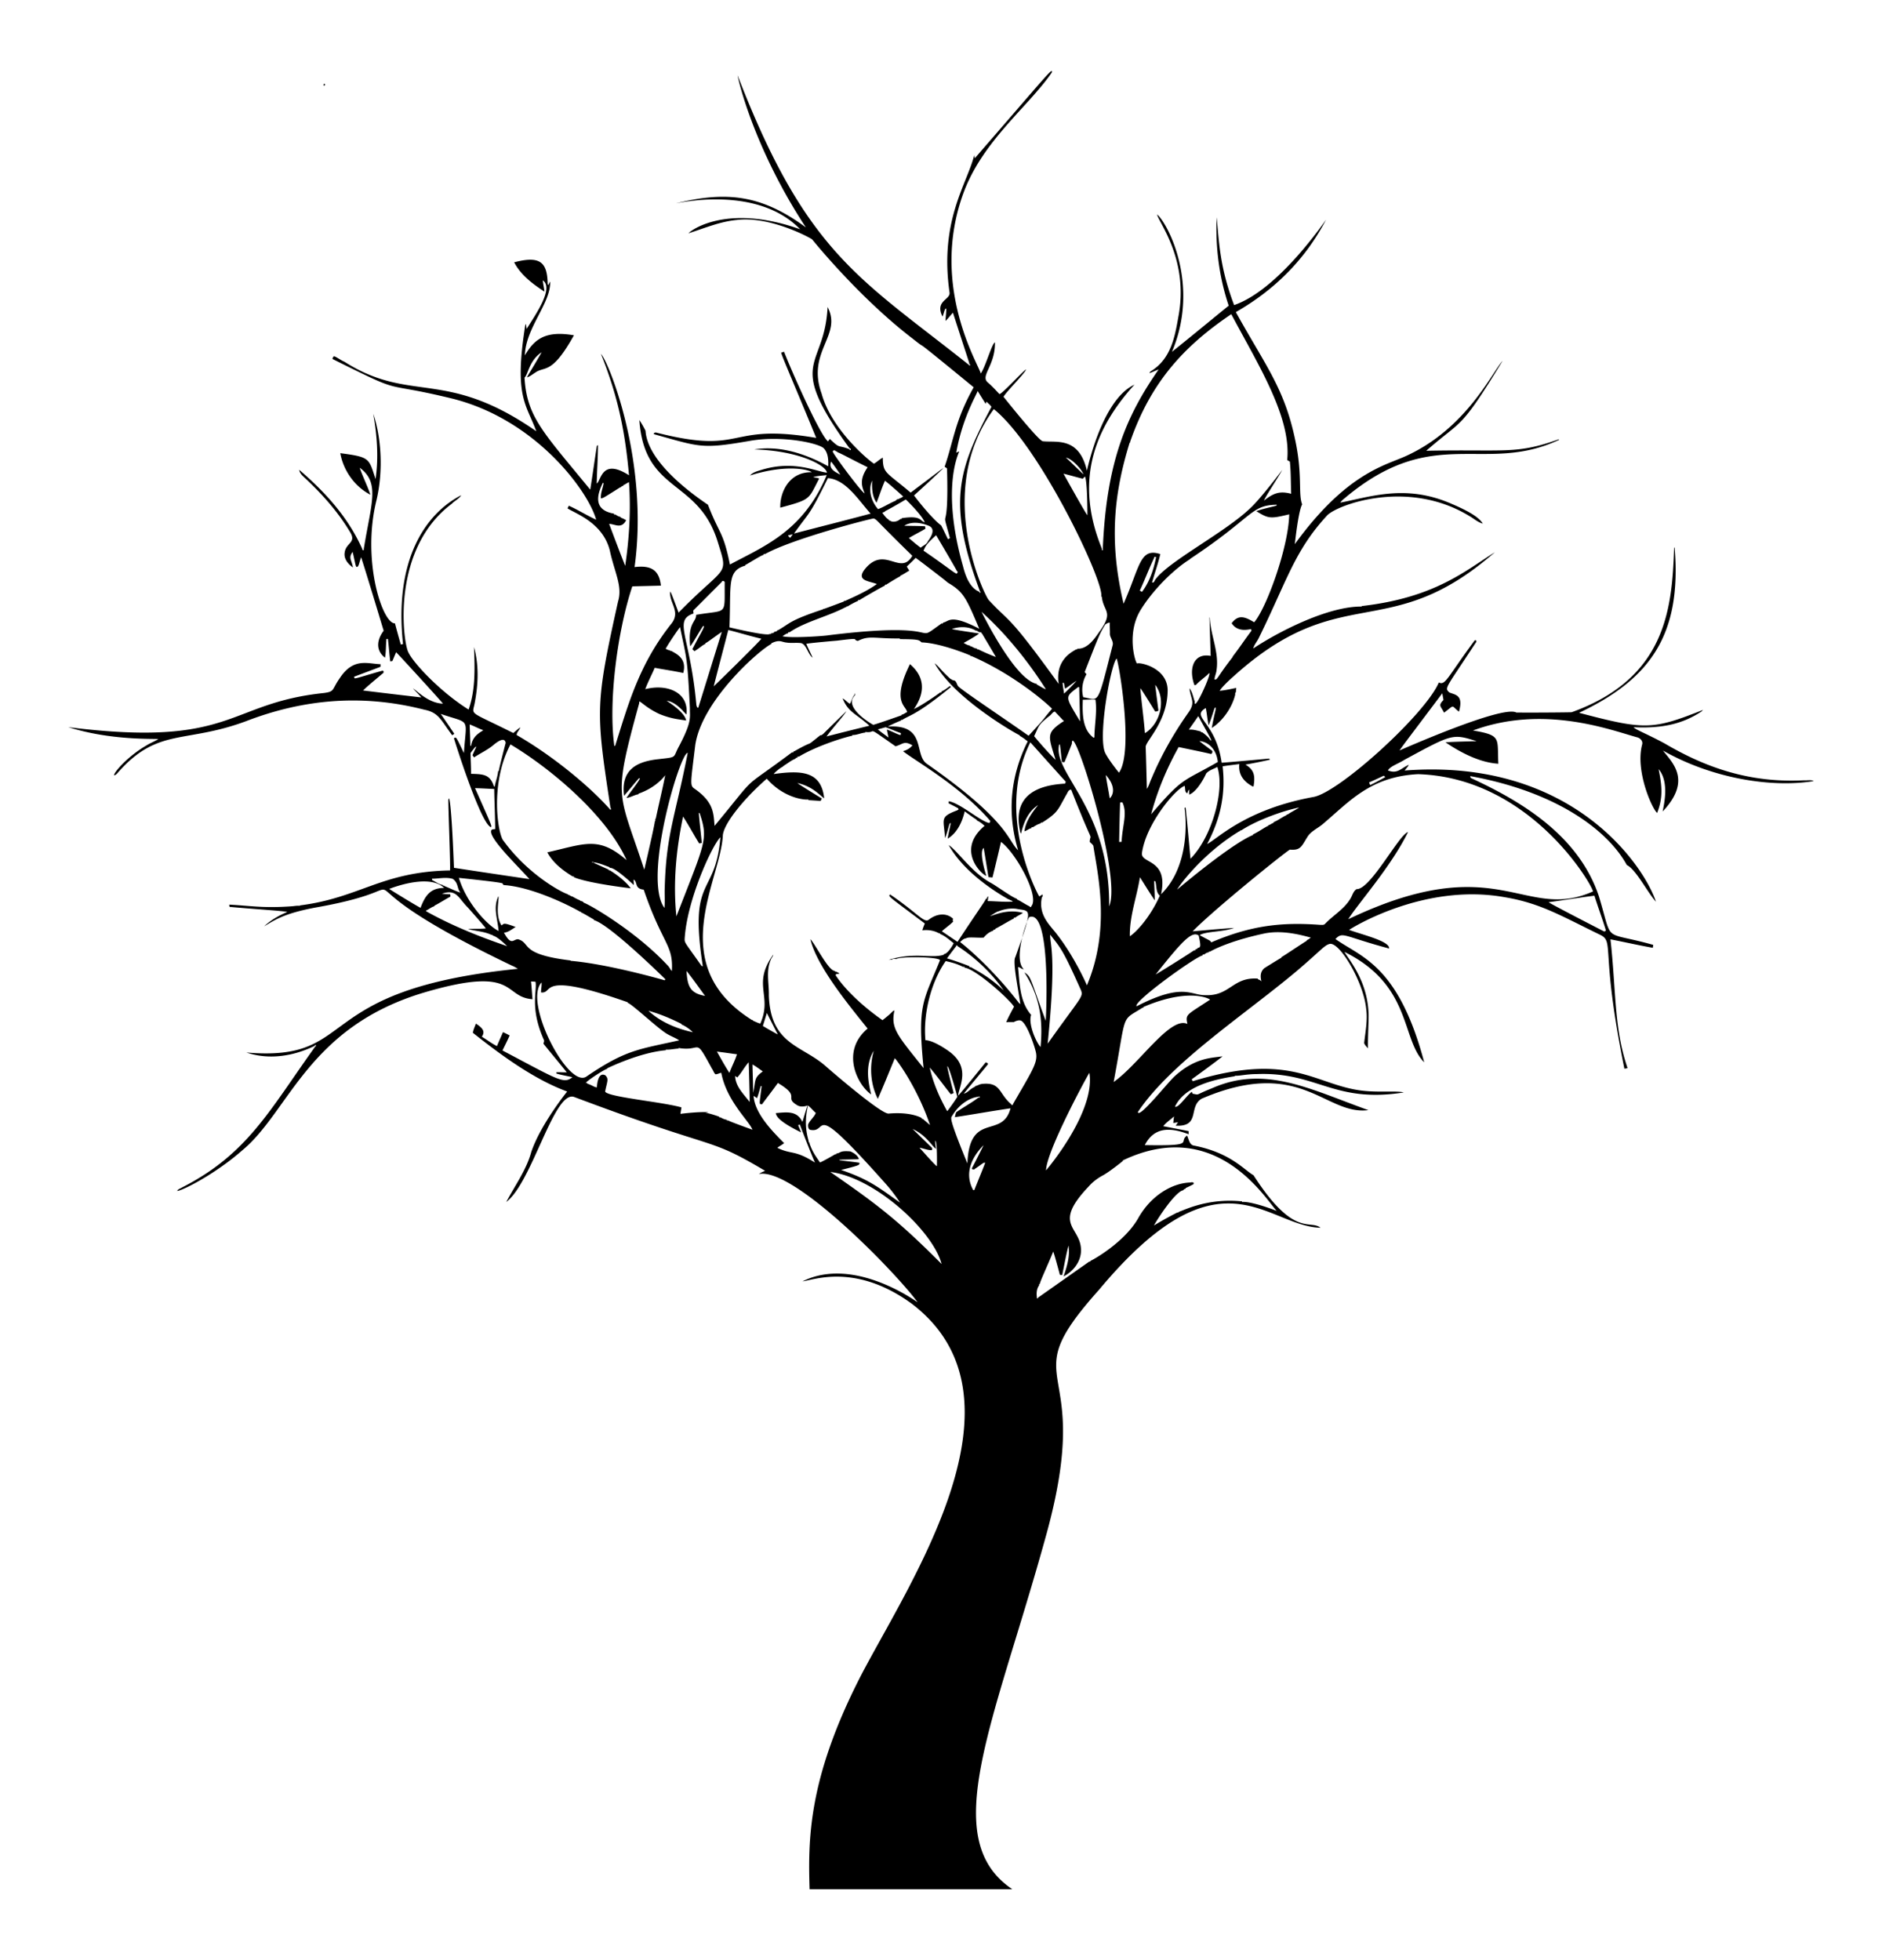
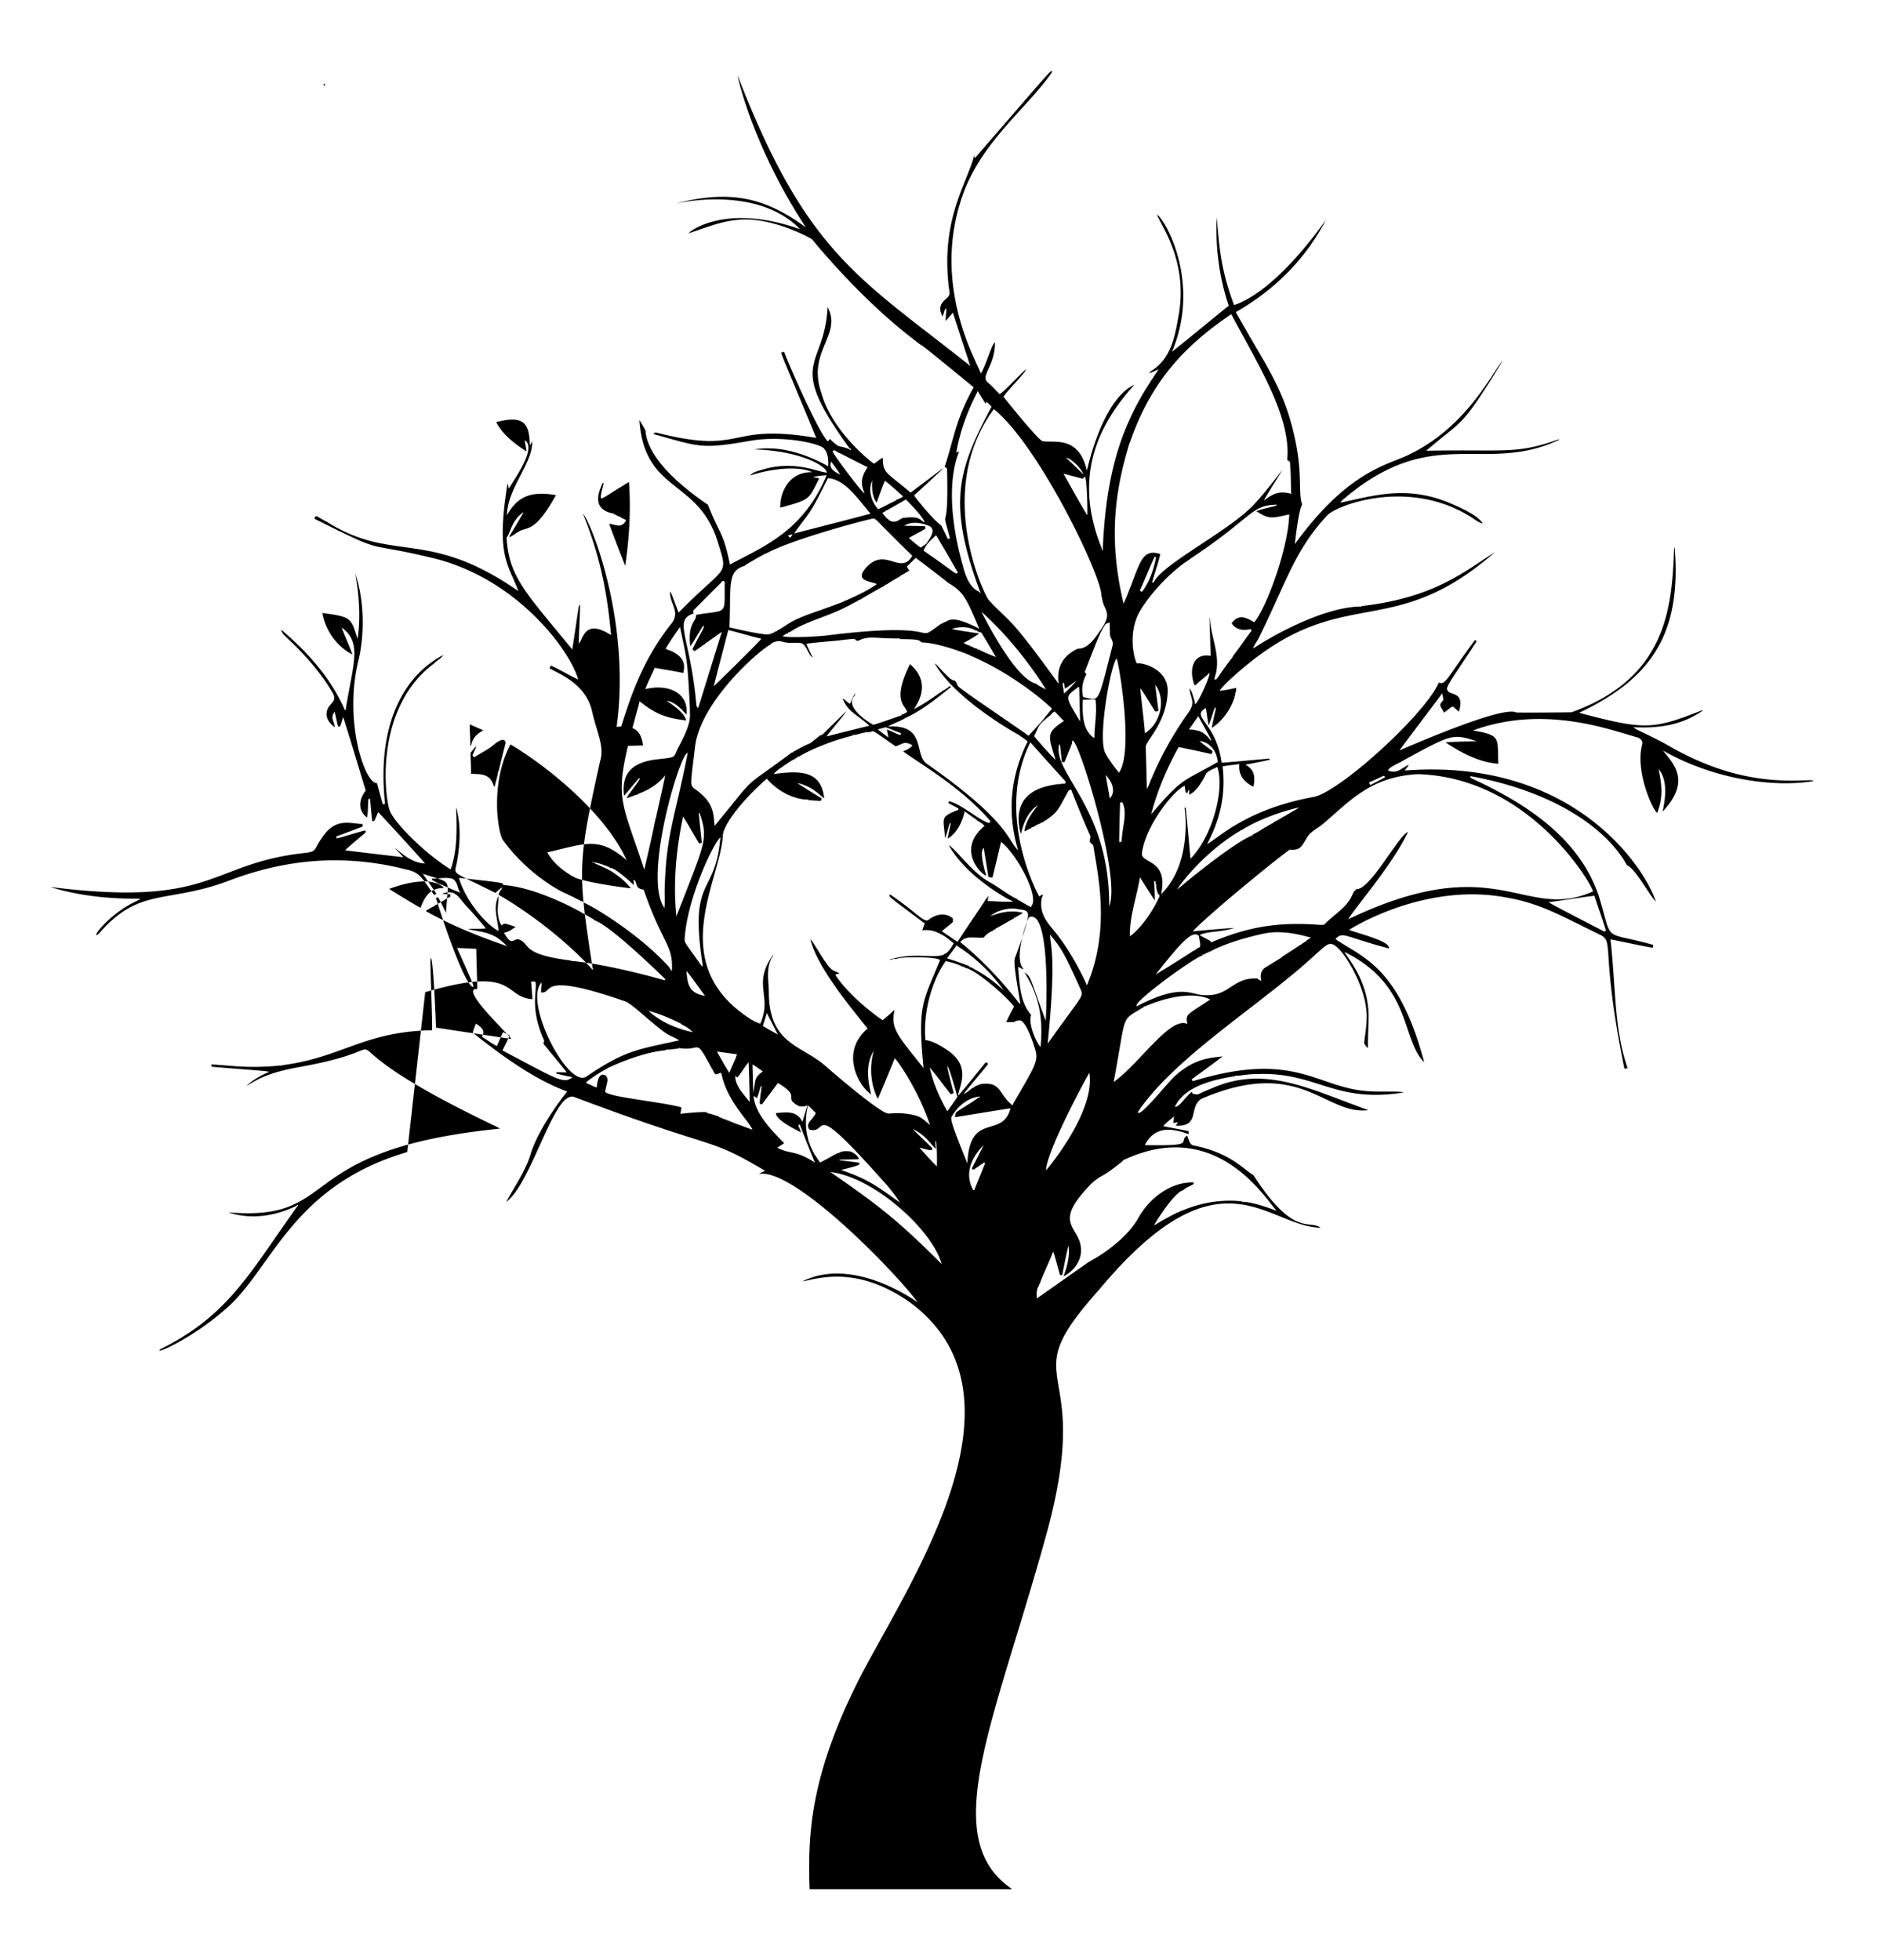
<svg xmlns="http://www.w3.org/2000/svg" viewBox="0 0 1656 1725.191">
-   <path d="M374.158 873.178c81.728-23.935 68.013 4.324 94.401 6.185-.452-5.199-.729-10.412-1.31-15.591 1.31.007 2.62.074 3.937.196 1.671 7.688-5.211 22.677 7.191 50.755.763 1.182.142 2.525-.223 3.747 3.794 4.856 18.8 22.859 20.54 25.226-3.045.122-6.084-.203-9.122-.068.034.297.094.898.121 1.195 4.578 1.33 9.304 2.107 13.957 3.16-7.646 6.337-12.913 2.128-61.518-23.511 2.134-4.395 4.382-8.73 6.32-13.214-1.938-1.026-3.882-2.046-5.881-2.917-1.735 4.099-3.612 8.136-5.287 12.268-4.679-2.255-8.805-5.564-13.268-8.231 2.093-3.419 2.741-6.594-5.314-11.546-.844 2.694-2.282 5.26-2.64 8.082 23.436 18.508 52.884 40.639 82.99 51.68 0 0-23.378 28.861-31.573 53.2-4.396 15.976-14.368 29.513-22.012 43.997 22.858-17.139 42.291-99.373 59.945-92.321 130.126 49.005 115.189 33.697 167.803 64.894-1.85.864-3.768 1.607-5.442 2.795 30.906-5.796 121.053 87.358 139.633 112.881-1-.507-55.896-40.941-101.2-18.42 8.651-.66 45.921-16.69 95.826 19.534 109.801 83.192-2.33 245.928-45.253 328.915-45.806 89.797-45.72 142.674-44.421 186.523h178.387c-66.413-44.554-15.602-147.116 29.38-310.107 45.017-161.18-32.096-129.188 46.961-217.444 106.768-128.018 147.104-55.689 194.859-54.57-9.551-7.582-23.352 9.273-58.959-46.211-8.25-4.54-20.021-19.785-52.396-26.077-4.207-.635-4.443-5.766-6.117-8.825-8.188 5.767 8.904 9.217-37.143 8.393 8.333-16.203 22.429-15.651 38.568-9.568a94.154 94.154 0 01-.041-2.735c-7.421-1.512-14.875-2.883-22.302-4.348 2.599-3.376 6.374-5.699 9.473-8.622a185.284 185.284 0 00-.628 5.827c1.357-.236 2.741-.446 4.119-.655-.648 1.013-1.317 2.012-1.978 3.018 22.045 1.035 10.818-16.579 22.775-23.754 87.447-37.499 108.479 14.953 146.75 10.061-51.353-18.348-90.896-40.031-137.844-19.162-15.681 6.2-10.074 5.858-16.813 4.706-.196-.432-.581-1.296-.776-1.729-5.048 4.013-11.865 14.585-14.753 13.126 8.393-17.78 33.284-23.85 53.2-26.84-.385-.216-.756-.412-1.107-.601 3.245.915 9.889-1.254 20.081-1.242 53.101-2.026 67.177 25.949 129.134 16.178-4.804-1.507-19.757-.144-31.789-1.141-44.855-3.036-63.781-36.346-153.927-8.744-.304-.587-.594-1.155-.871-1.708 2.331-1.627 22.093-15.976 27.177-20.209-10.161 1.515-24.487 1.177-42.849 18.17-7.655 7.663-30.907 36.874-31.688 30.864 29.088-43.541 93.963-85.576 139.924-124.218 21.233-18.099 24.067-22.479 28.717-23.7 8.545-2.36 29.813 32.96 32.248 56.994 1.397 10.101-.662 20.175-1.783 30.189.533 1.864 2.181 3.207 3.376 4.706-.262-9.523.894-27.514.446-31.768-1.353-28.924-18.048-47.214-21.134-53.119 59.429 29.409 49.718 76.832 70.147 97.136-22.831-86.21-56.066-92.607-78.122-108.499 6.75-6.79 6.643-2.487 47.258 8.372.678-6.436-22.625-11.833-35.178-16.387 1.505-1.224 65.346-41.355 136.176-28.892 31.752 5.208 49.767 16.266 84.111 32.937 13.923 6.51.155 11.237 21.917 118.121a77.162 77.162 0 012.789-.486c-12.06-35.171-10.036-68.491-15.057-113.367 12.438 2.431 24.814 5.233 37.292 7.461.095-.878.216-1.735.351-2.586-45.827-12.913-34.841-.027-47.872-42.93-18.164-53.973-69.072-83.713-111.97-103.631-.952-.216-1.148-1.141-1.141-1.951 77.089 14.03 121.541 48.52 137.709 78.236 8.085 3.788 18.443 24.598 25.658 32.268-10.517-31.702-74.175-126.7-221.05-115.42 1.047-1.776 2.788-3.079 3.531-5.03-6.938 3.057-9.895 8.27-18.325 4.949 2.191-3.802 8.274-5.45 14.936-9.581 41.756-22.632 41.956-22.864 63.112-16.164-1.002.049-22.448.466-27.366 1.04 13.512 9.1 30.158 17.79 46.488 18.798-1.216-22.431 3.261-24.932-22.336-29.257 62.541-23.137 121.595-.196 144.353 5.982 2.762.642 5.361 3.322 4.504 6.34-6.163 22.987 8.53 56.251 13.18 60.242 5.452-13.826 4.171-24.165 1.31-38.521 9.785 11.473 4.409 32.178 3.558 37.245 26.152-27.582 8.209-43.244.284-53.618 44.383 25.25 97.166 32.817 132.638 26.846-2.573-1.344-5.699-.446-8.487-.668-47.294 2.391-85.691-10.656-122.955-32.586-16.868-9.007-25.454-12-27.042-14.132 21.704 1.061 41.695-1.617 60.006-14.065.25-.29.75-.871.999-1.155-44.63 17.733-51.389 17.712-109.012 2.519 62.822-29.618 90.401-68.919 84.138-145.359-.115-.007-.344-.014-.466-.02-1.847 53.117-6.698 114.816-90.208 144.886-3.295.175-36.496.427-48.649.25-12.391-6.75-101.787 33.025-102.787 33.382 1.889-3.029 16.694-22.367 37.623-50.31.344 1.951.702 3.909 1.06 5.881-4.924 5.194-2.498 4.999.513 11.188 9.837-7.327 5.789-6.549 13.106-.871 4.115-14.595-2.9-14.708-8.4-16.887-4.622-4.209-3.471-3.027 23.214-43.916.986-.831.257-2.91-1.04-1.857-24.312 32.836-25.642 39.749-31.499 36.954-11.744 27.779-87.387 96.441-110.12 100.721-60.893 11.097-85.251 37.569-93.773 41.431 11.789-22.169 16.438-43.829 13.66-68.365 4.875-.81 9.797-1.337 14.699-1.999-.855 8.3 2.678 14.786 11.681 19.696l.851-.047c1.465-9.046.776-14.514-7.184-19.149 3.507-.573 16.507-3.093 21.627-4.382-.196-.23-.601-.695-.797-.925-1.012.099-33.012 3.055-41.721 3.653-5.117-36.357-27.704-40.151-13.984-48.136 1.107 5.037 1.29 10.256 2.6 15.253 5.516-15.437 4.579-15.122 6.063-15.854.303 2.755-.747 3.693-3.39 18.109 8.612-5.285 17.687-17.009 20.641-29.345-.176-.824.014-1.539.574-2.147.115-1.256.23-2.498.317-3.741-4.821.999-9.629 2.107-14.537 2.539 1.277-2.686 9.125-10.106 11.208-11.843 95.739-87.132 136.859-27.912 230.847-110.073-25.717 16.024-52.367 39.909-117.007 47.339l-.297.432c-28.602-.206-71.04 20.849-95.272 36.92.911-3.525 3.585-6.293 5.078-9.588 24.931-50.79 31.323-76.515 59.959-107.514 8.717-9.249 70.865-32.567 125.089.493 3.95 2.215 7.38 5.483 11.85 6.698-3.912-7.108-19.412-13.961-27.44-17.4-40.243-17.671-71.688-6.06-97.919-1.067 1.296-2.086 3.403-3.43 5.213-5.03 77.642-64.384 121.767-19.462 187.256-50.202-.054-.121-.169-.371-.223-.5-37.971 13.515-46.044 8.698-116.635 10.108 32.596-28.516 29.105-16.873 67.231-79.161-9.382 10.053-31.845 59.855-85.603 84.016-17.844 8.099-52.067 14.931-97.25 77.311.68-6.033 3.375-29.718 6.448-34.996-3.659-9.292.486-25.982-6.138-56.805-9.523-45.424-25.844-64.819-52.092-112.166l.155-.412c35.432-20.314 61.728-47.81 79.053-81.126-.865 1-41.661 61.697-80.843 75.117-12.823-33.692-13.198-55.879-15.374-77.258-1.114 26.266 2.201 52.828 10.614 77.777-16.671 13.511-33.18 27.238-49.945 40.634 25.062-59.032-3.901-113.36-13.032-120.889.876 6.511 28.516 39.856 18.555 90.701-3.145 18.398-6.915 35.672-22.552 46.272-1.047.756-2.458 1.276-2.789 2.654 2.762-.891 5.348-2.255 8.096-3.214-27.909 40.15-45.911 80.345-49.135 158.046.77 1.364-1.472 1.242-.675-.061-23.75-57.853-8.467-103.841 28.514-144.603-22.649 10.351-36.24 51.483-41.816 75.698-6.933-30.508-27.539-24.515-38.811-25.928-3.76-.372-33.786-38.148-34.571-39.149 2.844-4.979 19.404-21.106 19.811-24.105-3.34 2.116-22.851 23.638-23.565 21.58-3.173-3.403-6.306-6.853-9.858-9.865-7.366-5.974 6.357-14.512 6.097-35.421-2.585.498-8.348 21.661-12.572 27.413.113-5.03-45.876-75.76-14.996-159.316 16.867-45.611 57.034-75.684 77.69-105.778.509-4.322-1.779-.581-67.872 75.617-.182-.925-.324-1.837-.466-2.748-6.422 25.587-30.841 57.612-21.728 120.977.74 6.422-13.195 7.191-6.205 21.1.891-2.134 1.377-4.402 2.262-6.536.25-.155.743-.466.992-.628.149 3.68-.567 7.319-.56 10.999 2.269-2.329 4.315-4.861 6.475-7.299 15.192 47.037 14.244 43.484 14.476 45.34 1.404-.034.277 2.107-.338.675-96.184-76.501-143.04-97.792-203.623-254.878 1.137 7.064 15.94 66.663 60.067 133.813-38.611-28.451-69.347-32.238-114.205-21.181 1 .076 71.035-16.606 109.154 22.829-60.869-21.699-93.359-1.526-98.25 3.579 13.95-4.443 27.65-10.331 42.363-11.735 28.511-3.703 63.917 15.084 66.515 17.117 0 0 40.809 50.834 88.27 87.203 18.763 14.872-11.033-10.29 53.834 42.91-16.33 29.143-17.444 45.957-25.55 69.925.628.695 2.08.878 2.093 1.999 1.8 64.664-6.248 28.251 2.559 60.83-.581.317-1.148.648-1.702.986-2.073-4.031-3.869-8.19-6.016-12.174-8.713-6.415-23.265-25.414-23.875-26.414 1-.812 20.919-18.981 25.807-23.99-2.742 1.589-3.06 2.263-28.804 21.519-21.808-18.52-24.344-16.673-24.476-30.749-2.816 1.398-5.01 3.734-7.738 5.267-1-.031-36.873-28-46.124-61.68-13.416-37.117 18.446-51.098 5.267-76.17-2.634 55.528-38.029 45.581 19.405 124.461 1.992.027.655 2.681-.223.655-11.03-4.193-7.634.059-17.184-8.974a61.959 61.959 0 00-1.634 2.147c-7.032-5.714-30.993-59.339-38.662-78.891-.844.263-1.695.533-2.519.81.559 3.152 13.21 31.947 30.81 74.989-79.991-13.601-61.433 15.504-140.511-4.618-.932-.304-2.782.074-2.235 1.377 40.925 11.331 41.598 13.366 85.61 5.645 28.85-4.667 60.332 2.578 64.003 6.968 3.774 4.2 3.909 10.283 3.72 15.631-19.892-11.074-42.663-18.504-65.137-14.828 39.822 1.086 63.407 14.251 63.983 20.425-9.5-.958-28.8-11.276-57.764-2.397-3.491 1.107-7.373 1.985-9.885 4.861 33.868-10.53 52.493-4.656 54.267-2.836-19.459-.465-27.996 17.043-27.67 31.174 27.654-7.351 24.615-7.428 34.213-25.543-1.539-.959-3.444-.831-5.138-1.256 1-.905 10.796-1.753 11.796-1.837-20.789 49.454-54.914 62.444-85.157 78.689-6.014-29.616-9.04-25.983-19.338-52.612-21.249-14.318-53.259-40.136-54.942-65.117-.761-1.746-4.261-7.943-5.422-9.392 4.514 64.794 52.068 51.241 69.108 107.642 9.512 30.515 7.324 19.019-34.611 61.788-6.728-18.248-6.512-17.406-7.36-18.46-1.077 10.113 9.895 17.738.615 28.744-28.249 35.763-37.62 70.826-48.939 106.636l-.804.621c-5.607-39.967 3.127-102.951 15.807-140.66l25.152-.635c-1.539-14.137-9.117-18.018-23.173-16.327 12.831-92.752-22.842-180.976-29.588-187.566 15.971 39.701 21.443 71.171 24.706 106.791-24.042-15.385-24.327 4.399-28.42 7.306.203-11.303 1.087-22.586 1.114-33.889-.243.162-.743.493-.993.655-1.999 12.842-3.761 25.739-5.834 38.575-41.399-50.618-55.791-63.904-57.811-98.621 3.125-2.601 4.12-15.294 15.064-22.255-10.82 18.707-11.279 18.604-12.89 22.039 2.728-.729 4.848-2.728 7.231-4.146 8.389-6.096 14.452 2.418 34.051-32.869-24.771-4.252-34.696 3.103-43.139 17.677.526-24.085 23.082-46.167 22.194-64.948-.56.999-1.08 2.026-1.587 3.059l-.574-.621c-.258-19.1-6.156-25.571-29.466-19.385 5.827 11.195 16.259 19.014 26.61 25.773-.25-3.335-1.161-6.57-1.398-9.899 9.977 6.927-6.516 30.326-14.26 42.748-.209-1.465-.378-2.93-.614-4.375-.128.196-.392.594-.52.797-10.218 63.714 1.024 69.79 9.642 93.631-80.373-55.935-110.023-23.966-168.802-61.16-3.092-1.29-5.726-3.444-8.784-4.767-1.283-.162-1.337 1.452-1.823 2.269 66.55 33.171 39.436 18.928 104.516 34.679 74.223 18.067 120.641 81.622 127.574 106.805-8.19-3.72-15.827-8.622-24.037-12.289-.405.756-.803 1.519-1.202 2.282 6.753 4.611 31.066 12.377 37.272 37.197 4.086 19.099 11.395 31.399 7.225 44.8-20.052 90.46-19.699 96.061-6.718 181.253.297.54.959 1.843-.054 2.032-16.507-18.862-48.821-46.359-82.45-65.779.02-2.424 2.525-4.375 3.261-6.745-2.215 1.472-4.18 3.275-6.198 4.99-41.555-20.846-35.76-14.68-33.74-27.704 2.937-15.773 3.464-32.336-.831-47.906.655 18.373 1.431 37.346-4.753 54.969-24.897-15.499-49.757-41.906-53.45-51.363-4.538-11.29-14.171-90.1 38.581-129.694 2.579-2.748 6.34-4.294 8.339-7.583-31.477 16.237-59.227 56.9-51.181 130.964-.668.142-1.323.29-1.978.452a937.177 937.177 0 01-5.145-18.67c-10.911.573-29.441-55.193-16.212-108.472 6.268-26.724 3.928-56.111-2.849-75.927 3.288 18.933 4.821 38.379 2.012 57.474-6.039-18.291-4.603-19.371-31.053-22.815 2.748 15.321 12.653 29.365 26.522 36.576-2.768-8.062-6.637-15.726-9.466-23.767 18.122 13.261 10.199 31.017 3.612 71.484.52 1.567-1.452 1.303-1.35-.047-12.244-27.577-32.283-49.751-55.435-69.607.317 2.768 2.397 4.767 4.321 6.577 15.26 14.159 29.358 29.81 40.128 47.703 6.457 10.126-3.373 9.666-4.463 18.561-.898 5.449 3.011 10.236 7.279 13.065-1.225-6.718-4.201-8.43-.236-13.659 2.722 12.115 2.558 12.674 3.558 13.268 1.778-.281 1.658-1.965 3.828-8.575 1.616 3.971 19.271 62.649 19.878 64.685-6.038 7.936-7.185 17.317 1.168 23.72 1.047-5.429.668-10.992 1.296-16.455.317-.02.952-.054 1.263-.074.864 6.563 1.222 13.187 2.08 19.763a50.074 50.074 0 011.823-.236c1.195-2.566 2.188-5.22 3.336-7.799 2.122 1.972 40.257 43.628 41.201 45.253-13.133-.458-23.242-11.843-26.353-13.383 2.397 2.654 5.017 5.105 7.279 7.886-23.822-2.734-50.208-5.948-51.208-6.104 4.236-4.232 11.893-10.343 17.171-14.929 1.188-.466 1.263-2.687-.23-2.465-15.153 4.224-22.334 6.753-24.301 6.739-.162-.344-.479-1.04-.641-1.391 7.758-2.944 15.537-5.847 23.301-8.784.02-.777.054-1.546.088-2.303-11.065-.189-23.74-6.256-35.928 12.356-7.147 10.113-4.109 11.719-13.903 13.005-85.746 8.987-79.079 48.414-224.939 30.06 37.144 11.71 74.45 10.005 79.256 10.466-3.417 2.174-7.286 3.552-10.702 5.76-15.575 8.928-28.814 23.705-28.257 26.218 2.107-.439 3.18-2.465 4.605-3.856 34.342-38.103 58.006-24.144 111.031-43.666 50.276-19.431 102.133-24.469 157.405-10.27 12.741 2.516 14.482 9.203 24.476 22.471a69.233 69.233 0 011.864-1.263c-3.963-5.861-7.893-11.742-11.965-17.522 26.75 9.179 22.564 2.245 20.391 34.415-7.824-16.228-6.525-13.61-8.811-13.112.225 1.002 23.176 74.594 32.505 78.385.84-1.25 1.847.931-13.909-34.348 5.631.128 11.256.493 16.887.729.162 11.769.763 23.517.864 35.28-1.074.223-2.336.054-3.234.763-4.078 5.638 22.063 30.595 33.389 43.274-22.16-3.255-44.314-6.556-66.447-9.959-.184-5.274-2.116-56.276-4.321-61.194-.149.324-.446.979-.594 1.31-.057 9.495 1.866 54.981 1.472 62.2-60.473 1.069-79.522 24.271-132.631 30.844.311.122.932.371 1.242.493-2.404-.594-4.848-.068-7.258.162-26.248 1.952-37.742-.555-55.644-1.404.061.493.189 1.479.25 1.965 22.114 2.068 49.168 3.613 50.782 4.537-7.373 3.065-14.449 7.11-20.324 12.559 8.599-4.818 16.276-11.328 47.103-16.84 113.148-20.28-8.584-34.502 171.017 51.518 2.265 1.063-.165-.354 5.192 2.748-185.504 18.637-138.097 82.222-238.977 73.652 30.408 10.217 57.85-4.975 60.188-5.834.128-1.445 2.194-.311.641.304-40.547 56.45-59.6 94.797-117.277 124.225-1.492.979-3.579 1.398-4.436 3.113 3.864.188 33.322-14.564 57.636-35.995 41.317-34.475 57.577-108.587 160.654-138.89zm161.841-412.107c4.774-.086 10.771 4.965 14.956-3.309-3.432-1.745-1.031-.721-4.517-2.174l.034-.034c-.196-.189-.594-.56-.79-.743-1.526-.29-3.052-1.202-4.247-2.107l-.56.257-.608-.358-.02-.594c-22.548-3.701-11.261-23.283-9.919-27.029.203.047.601.142.797.189-.628 4.504-2.809 8.859-2.363 13.45 2.458-.648.04.96 16.813-9.662l.709-.189c.203-.196.608-.574.81-.763l-.074-.101c.338-.081 1.006-.236 1.337-.317l.101-.594c1.686-.667 3.097-1.825 4.99-2.687 1.762 24.591.257 49.311-3.335 73.679-4.857-12.242-9.475-24.592-14.114-36.914zm-59.472 403.552c.236 2.924-.446 5.834-.452 8.764 11.876 1.335-4.364-19.706 76.17 8.622l.088.56c3.448.696 27.299 23.3 34.875 27.467 3.376 2.019 7.164 3.322 10.445 5.503-35.552 7.996-46.756 8.131-81.383 31.694-15.928 12.065-56.073-65.43-39.743-82.61zm108.101-65.59c-19.29-26.072 13.935-137.39 20.506-136.433-11.149 56.986-18.911 71.323-20.202 118.27-.311 6.043.317 12.147-.304 18.163zm16.407-80.411c5.024 7.684 9.311 15.854 14.179 23.646a60.134 60.134 0 012.296-.365c-.797-8.872-1.958-17.704-2.647-26.583l.831.432c7.573 23.251 5.088 24.717-20.513 90.674-3.045-29.337-.175-59.026 5.854-87.804zm92.504-161.962l.587-.405.581.209c13.628-9.39 33.929-13.921 49.425-22.174l.655-.007.013-.574c.304-.034.905-.094 1.209-.128.883-.737 8.154-4.652 8.96-4.686l.027-.601.601-.365.554.257c3.094-2.024 21.476-12.633 22.478-12.748l-.034-.601.574-.419.581.196c1.137-.894 11.266-7.079 12.329-7.367l.122-.587c1.765-.66 5.117-2.881 7.88-4.517a63.207 63.207 0 01-2.201-3.545c2.647-2.512 5.307-5.01 7.826-7.657 1 .616 27.088 20.43 28.143 21.728 13.919 8.201 16.112 12.925 27.812 40.661-26.525-13.892-26.829-5.752-31.856-5.483v.594l-.608.385-.581-.243c-27.977 19.96 9.611-2.949-99.344 10.439-4.701.843-34.983 2.805-40.742.844 1.6-.966 3.167-2.282 5.03-2.613l-.021-.593zm170.51.824c4.072 6.907 8.224 13.774 12.262 20.715a168.124 168.124 0 01-15.456-6.712l-1.188-.135v-.587c-1.789-.068-3.417-1.114-4.949-1.924-.29-.034-.878-.101-1.168-.142l.007-.567c-1.897-.142-3.687-1.283-5.375-2.107l.04-.439c1.612-.755 10.942-6.001 13.356-8.123-.998-.127-23.147-3.317-23.929-3.95 6.894-2.377 15.118-2.228 21.343 1.661l.56-.256.615.371.027.608a3.35 3.35 0 012.1.702l.594-.257.648.351.02.594.493.197zm-.425-19.061c21.124 18.839 41.6 44.163 56.67 68.203-2.997-1.094-5.617-3.071-7.94-4.166l-.047-.587c-17.601-3.413-42.108-50.565-48.683-63.45zm-171.456 27.062c4.234.702 8.562-.088 12.795.5 4.694 1.317 6.028 9.941 10.067 12.815-1.776-4.085-3.822-8.048-5.537-12.154.69-.6 26.306-2.783 27.218-2.849 22.336-2.834 12.444-.831 18.183.243 9.912-5.065 14.492-1.916 36.779-2.161l.324.601c17.871.048 16.427.967 18.973 2.849 15.17.595 36.14 8.682 43.051 11.586l.061.574.709-.122c33.556 14.437 61.914 37.433 70.924 46.346-11.628 13.678-1.84 3.388-20.641 23.781-20.179-14.309-60.484-41.188-62.112-43.753-1.301-1.951-1.422-5.017-4.247-5.03l.027-.04c-.324-.108-.959-.311-1.276-.412l-.02-.5-.817-.034c-8.875-7.912-10.207-11.073-14.206-14.017 17.702 31.732 72.462 62.484 74.793 63.355l.128.587c2.498 1.242 4.733 3.072 6.934 4.814-15.701 31.495-18.05 63.659-8.42 95.832-9.675-9.247-7.548-25.122-80.019-75.914-12.133-7.761.087-35.278-34.679-32.943 1.064-.714 10.508-5.096 11.6-5.253l.027-.594c.29-.02.885-.068 1.182-.088 5.869-4 12.298-3.902 42.781-28.953a48.406 48.406 0 00-.878-.857c-2.363 1.755-4.794 3.747-7.481 4.834l.041.608-.56.432-.581-.196c-1.739 1.468-16.145 11.504-23.119 14.598 10.806-15.559 8.863-28.917-3.484-39.5-16.72 33.849-3.013 36.557-2.546 42.268-1.654.594-3.025 2.026-4.781 2.194l-.108.581c-26.041 9.159-24.908 8.319-24.908 8.319-1.004-.369-26.95-15.381-16.097-25.901.054-.689.135-1.344.203-2.005a20.244 20.244 0 00-.837 1.87c-1.837 2.134-2.275 5.165-3.781 7.569-2.363-1.263-3.997-3.552-6.414-4.727 4.966 12.351 11.888 13.361 23.578 24.031-12.593 3.072-25.172 6.205-37.724 9.453 5.404-7.504 14.238-17.039 17.528-22.221-1.328 1.066-19.94 19.452-20.931 20.452l-.662.054-.061.574c-.324.007-.972.027-1.296.034-15.566 12.382-2.635 2.653-23.079 14.22l-.641.054.007.601-.594.392-.574-.23c-48.315 36.162-27.482 15.53-68.196 64.753-.984-10.697-.398-20.694-17.549-32.626-4.4-2.902-3.476-4.837.533-38.365 5.618-38.965 55.639-83.266 66.94-89.101l.061-.608c7.452-3.638 8.951-.941 13.409-.62zm283.811 232.123c.687-86.843-50.091-116.737-44.003-142.489.169.088.513.263.689.351.729 5.037 1.094 10.121 1.695 15.179.567.034 1.715.095 2.289.128 2.208-5.408 4.416-10.817 6.536-16.259-.193-23.595 44.42 116.249 32.794 143.09zm-23.194-181.847c3.707.074 7.407-.398 11.121-.108 1.526 11.06-.81 22.113-.939 33.18-.142.122-.439.371-.587.5-9.912-7.119-10.058-20.842-9.595-33.572zm20.257 66.299c9.509 10.656 6.2 18.152 3.403 20.479-1-6.847-2.526-13.626-3.403-20.479zm-49 140.45c9.288 11.869 10.962 12.669 27.11 48.905 2.35 6.069-.228 6.033-29.291 47.082 7.892-78.084 2.161-86.056 2.181-95.987zm34.523 121.673c4.392 26.496-20.791 64.91-38.136 85.819.305-17.117 37.136-84.903 38.136-85.819zm-2.147-77.048s-10.304-24.033-26.05-44.449c-6.07-8.2-17.116-17.104-13.572-33.159l.675-.648c-.041-.453-.128-1.35-.176-1.796a23.567 23.567 0 01-2.836 1.81c-.874-1.017-39.47-71.809-7.853-135.622 5.188 5.697 26.594 29.767 31.147 34.618a32.804 32.804 0 00-.452 1.742c-29.769 1.556-46.365 14.074-39.439 43.186.142.196.432.587.574.776 2.201-9.568 6.367-19.628 15.003-25.064-5.442 6.766-10.891 14.166-12.012 23.031 2.228-.533 3.957-2.404 6.219-2.741l-.027-.588.581-.398.594.216c2.134-1.323 4.45-2.849 6.901-3.369l.027-.587.621-.351.567.256c14.612-9.257 13.8-11.404 21.58-24.929 1.026-1.661 1.627-4.24 4.072-4.085 21.105 53.908 16.856 35.953 16.306 45.86.965 1.249 2.491 2.066 3.187 3.565 3.666 24.64 15.5 72.459-5.637 122.726zm-40.83 54.307c-4.318-4.869-10.968-20.644-8.271-28.311-10.288-11.766-10.077-28.27-11.546-42.052 1.148.216 2.235.668 3.16 1.438.625.25.036.097 1.918.432-9.23-8.43 1.757-40.916 4.726-45.779 19.275-7.734 15.043 85.522 14.571 91.201-14.104-38.097-12.646-38.732-18.744-42.579 13.36 20.831 16.519 41.337 14.186 65.65zm-82.301-77.994c2.579-3.707 5.408-7.238 8.123-10.857l.007-.479c.29.007.871.027 1.161.034l-.013.527c17.487 11.078 32.774 27.136 40.573 38.993-11.335-10.895-20.316-15.689-29.02-20.621l-.587.223-.594-.398.013-.594c-.001-.001-10.164-4.088-19.663-6.828zm-48.561 1.155c.668-.824 2.768-.905 3.862-.533 2.823-2.468 36.618-2.133 38.561.891-14.744 36.67-20.095 38.208-14.483 95.029-22.873-28.758-29.191-34.89-25.597-50.803-3.262 1.515.187.255-10.547 8.629-20.989-14.724-34.809-29.616-41.228-39.527-.04-1.594 2.215-.932 3.174-1.459-.513-1.033-1.864-.972-2.512-1.749-.304-.007-.898-.027-1.202-.034l-.047-.574c-5.601.257-17.015-23.151-21.654-27.987 5.622 24.29 35.642 60.284 50.377 78.723-23.834 19.996-9.209 49.329 3.092 57.953-1.766-8.24-6.234-24.446 2.316-38.426-3.909 13.909-2.951 29.365 3.579 42.342 5.206-11.83 10-23.848 14.949-35.793 2.317 2.276 20.071 26.461 30.979 58.845a2758.14 2758.14 0 01-6.212-5.348 59.495 59.495 0 01-1.121-.256l.061-.581s-8.936-5.718-29.162-3.943c-6.675.58-51.9-38.615-55.246-41.593-20.896-18.607-48.663-18.803-50.134-62.416.257-10.445-2.701-21.445 1.715-31.397.466-1.594 1.985-2.809 2.127-4.456-18.915 26.481-.395 36.201-11.404 60.701-2.124-.591-3.956-1.526-6.421-2.586l-.074-.601-.648.108c-78.012-48.768-27.292-123.71-25.786-162.854 1.388-11.864 21.827-35.169 38.69-49.601 15.018 17.077 33.028 18.787 36.596 18.291-.02.142-.047.412-.068.547 3.572.277 7.151.452 10.722.783.479-.702.871-1.445 1.114-2.255-2.175-1.291-19.678-12.053-21.465-13.545 13.269 2.805 19.78 10.903 23.585 13.416-2.611-24.175-20.341-24.66-44.462-21.35 1.347-1.969 7.136-6.497 8.136-6.367l-.061-.581c.277-.068.817-.209 1.094-.277l.047-.351c3.261-1.83 6.165-4.463 9.655-5.766.189-.196.574-.587.77-.783l-.088-.101c.351-.061 1.047-.176 1.391-.236l-.027-.614.587-.398.587.223c14.847-9.041 38.411-16.669 47.177-18.494l-.135-.594c3.936.182 7.637-1.864 11.573-2.127a19.718 19.718 0 00-.148-.567c11.781 1.507-1.721-7.182 26.718 12.633 6.71-1.96 7.49-5.152 14.848-.837-3.012 3.474-5.638 4.228-8.271 5.152 10.486 8.397 50.334 30.523 76.785 61.383-.155.662-.459 1.269-.844 1.843-8.033-1.581-25.148-17.247-35.685-19.21-.054.446-.162 1.344-.209 1.789 2.876 1.452 5.76 2.917 8.575 4.497.054.338.162 1.02.209 1.357l-.898-.155v.479a88.42 88.42 0 01-1.283.371l.027.04c-14.643 5.69-10.76 7.339-9.743 24.031 1.776-3.99 2.62-8.373 3.97-12.532l1.114-.918c-.831 4.652-2.073 9.244-2.728 13.923 8.165-4.738 12.875-14.717 14.942-23.99 1.002.743 8.228 6.094 10.635 7.427l.007.588c2.471.999 4.855 2.924 6.874 4.747-23.126 19.3-6.475 39.127.547 43.645l.952.304c-.297-1-6.776-21.118-2.302-24.503 1.492 8.542 2.802 17.117 4.22 25.671 1.155.115 2.33.236 3.518.344 2.613-10.418 5.071-20.877 7.515-31.336 13.416 9.948 34.495 48.736 26.509 56.751l.081.513-1.148.135-.061-.52c-4.046-1.913-8.648-5.172-11.33-6.239l-.074-.574c-4.331-1.202-17.988-11.446-23.578-14.348-16.344-9.105-29.355-28.633-36.407-32.876 15.697 28.113 51.57 47.004 52.572 47.704.29.047.871.149 1.161.196l-.007.581c1.08-.203 1.931.675 2.802 1.195-7.4.594-14.848-.378-22.262-.419l.263-.027-.56-.911.567.007c.007-1.087.149-2.161.371-3.201-.311.189-.939.567-1.256.763l.203.594-.425.581-.608-.04c-.232 1.504-10.447 15.665-25.07 38.088-.476-.268-12.611-8.509-13.801-9.284 3.207-3.005 6.934-5.415 10.02-8.562-.533-.79-.554-1.58-.074-2.377-5.05-5.037-13.748-5.425-21.782.999-4.19 2.44-10.009-6.353-33.639-22.451-1.951 1.707-2.215.99 30.486 25.543-.804 1.972-1.654 3.93-2.167 6.009 4.814-.614 10.094.088 14.328 2.464l1.188.135.007.581c4.51 1.641 8.211 5.26 12.052 8.15-1.361 2.874-5.538 9.496-8.656 9.595l-.108.567c-10.585 3.604-25.309-2.663-48.541 4.537a13.687 13.687 0 012.867-.16zm38.298 159.262c1.757.424 1.437 21.303 1.364 22.37-.101-.034-.29-.095-.385-.122-5.246-5.01-9.986-10.668-14.922-16.036 3.619.52 7.11 2.228 10.776 2.134.094-.108.284-.317.378-.419a743.48 743.48 0 00-.054-1.492c-.13-.207-17.002-16.582-17.177-16.752 12.237 5.642 16.74 14.911 20.621 17.522-.25-2.405-.811-4.795-.601-7.205zm-138.648-93.544c-1.796-.779-12.297-6.829-13.106-7.434 1.182-3.808 2.323-7.623 3.531-11.411.655 1.357 5.352 10.737 9.575 18.845zm-35.651 37.906c3.801-4.139 6.306-9.244 10.061-13.396.152 2.477.992 32.224.858 34.712l-.351-.162c-5.165-6.813-12.188-13.349-12.444-22.518.472.338 1.41 1.02 1.876 1.364zm-6.9-4.058c-3.97-6.036-7.4-12.451-11.006-18.71 5.908.689 11.769 1.62 17.664 2.37-1.79 5.578-4.619 10.824-6.658 16.34zm-23.403-93.908c-.27-.034-.797-.094-1.06-.128-13.612-19.471-14.994-20.141-14.936-23.484 1.809-33.981 23.932-82.385 31.458-89.85-4.357 53.247-28.076 32.797-15.462 113.462zm1.971 26.178c-13.22-2.404-15.475-8.401-16.32-21.985 5.706 7.103 10.912 14.639 16.32 21.985zm161.382-227.37c-3.092-2.424-6.401-4.585-9.345-7.198 2.296-.54 4.544-1.249 6.826-1.857 3.945 1.298 6.614 2.684 13.477 5.199-.068.425-.196 1.276-.263 1.702-2.713-.466-8.446-3.783-12.073-4.814.386 2.336.946 4.639 1.378 6.968zm62.997 179.957c1.539-1.29 3.045-3.018 5.179-3.194 1.895-1.544 9.56-.345 15.584-.689 2.086-2.674 4.963-4.936 8.157-6.009.169-.209.5-.628.668-.837.365-.115 1.107-.351 1.479-.473l.101-.587c2.029-.781 15.321-8.806 16.117-8.784l-.02-.594.587-.398.581.209c2.019-1.742 4.727-2.708 6.921-4.315-14.223-3.679-25.157 2.11-29.027 2.863 2.215-1.357 4.362-2.816 6.671-4.017l.203.081c5.017-2.134 10.607-3.14 16.043-2.552 12.719 2.678 15.677-3.045-.594 42.558-2.574 3.722 2.475 28.018 4.396 41.201-1.155-.385-1.641-1.458-2.35-2.289-26.402-33.824-50.69-52.167-50.696-52.174zm104.084-224.473c.189.074.554.216.736.29.23 10.013.54 20.027.79 30.047-13.473-22.657-13.638-21.105-1.526-30.337zm-12.62 5.881c-.27-3.214-1.114-6.367-1.155-9.595l.952.135c.581 1.634.675 3.403 1.155 5.084 3.525-2.086 6.57-4.821 10.074-6.914-3.498 3.89-7.157 7.731-11.026 11.29zm-1.033 23.389l.533-.074c.061.284.189.844.257 1.128l-.486.068c-15.375 10.259-13.062 12.737-6.664 33.781-6.254-5.943-16.026-17.291-18.892-20.851 4.854-10.028 3.113-9.494 14.038-18.244 1.377-1.101 2.39-3.146 4.254-3.39.536.711 6.64 6.813 6.96 7.582zM599.563 900.99l.068.567c3.687 1.553 7.177 4.065 10.054 6.88-14.213-3.133-28.345-8.899-39.128-18.919 15.392 4.258 27.1 10.747 29.006 11.472zm41.229 85.076c-.304-.007-.925-.034-1.229-.047l-.041-.574c-1.891-.243-3.882-1.114-5.476-2.086-.304-.02-.905-.054-1.202-.068l-.02-.574s-7.672-2.84-12.242-3.457c.905-.088 1.843-.122 2.714-.466 0 0-6.657-.741-24.564 1.431.263-1.911.641-3.781.864-5.685-17.159-4.886-65.565-9.159-67.136-13.963 1.833-9.267 3.436-10.918.162-14.267-6.876-3.426-7.275 9.634-7.434 10.635-2.526-.246-3.038-1.366-8.467-3.335l-.088-.601-1.215.014c.669-1.689 17.262-12.559 18.75-12.289l.074-.581c1.001-.405 28.395-13.906 51.734-15.901-.047-.142-.155-.432-.203-.574 3.923.284 7.832-.783 11.769-.891a23.683 23.683 0 00-1.101-.641c21.873 4.017 13.95-11.086 30.054 18.372 1.134 1.512 1.607 3.592 2.991 4.868 1.769.148 3.403-1.047 5.172-1.249 4.742 24.943 24.546 42.334 27.454 50.087-.854-.301-20.732-7.466-21.32-8.158zm21.323-49.243c1.639.788 2.631 1.464 9.081 6.07-8.168 5.92-6.053 7.763-8.46 18.886-.135-8.319-.412-16.637-.621-24.956zm21.883 73.314c1.83-1.607 4.153-2.518 5.969-4.152-10.764-10.765-25.9-26.299-26.88-41.532a38.758 38.758 0 013.005 1.978c1.404-3.471 2.201-7.151 3.342-10.709.176.027.533.074.709.095-2.086 17.682-2.348 15.385.297 16.117 4.625-6.32 9.493-12.478 14.017-18.865 21.138 12.55 4.548 12.363 17.353 19.77 2.735 1.472 6.009 1.026 8.832.034-1.756 4.74-3.072 9.635-4.585 14.463-4.835-10.323-14.3-8.437-23.383-7.785.272 6.119 15.962 13.842 22.208 17.022-.776-2.174-1.769-4.254-2.6-6.394.371-.128 1.121-.378 1.499-.5 11.241 29.308 13.342 33.45 13.342 33.45-18.059-11.503-20.197-6.741-33.125-12.992zm37.488 12.883c-2.508-4.051-6.144-7.951-9.196-16.752l.047-.75-.554-.007c-.265-2.977-5.248-13.989-.824-32.592 2.539 1.864 4.443 4.463 6.867 6.489-1.425 3.727-5.077 6.3-6.678 10.034-.358 1.89.094 4.976 2.573 4.996 15.82 2.463-2.304-29.17 66.751 48.635 4.146 4.841 8.035 9.959 11.519 15.293-18.225-12.836-26.971-20.304-51.91-28.75 18.129-4.539 15.782-4.337 16.225-6.3-5.76-.925-11.587-1.452-17.36-2.242l-.446-.513c5.408-.115 10.81-.236 16.219-.358.263-.088.783-.27 1.04-.358-1.269-3.248-4.443-5.165-7.441-6.556-9.771-.918-8.551 1.542-12.39 1.85l-.007.588c-.297.027-.884.094-1.182.128-.89.634-11.701 6.773-13.253 7.165zm9.081 8.346c39.677 4.953 90.376 52.117 97.98 81.039-39.324-39.561-57.822-53.182-97.98-81.039zm87.487-91.937c6.489 7.569 12.275 15.759 18.534 23.538a10.877 10.877 0 002.579-1.067c-.276-1.006-5.786-21.749-5.597-23.524 1.404-.45 8.495 25.444 8.818 26.819-.694 1.498-7.805 11.577-8.946 12.687-6.792-12.072-12.397-24.888-15.388-38.453zm39.277 107.878c-.243.014-.729.034-.972.047-7.788-14.112-2.074-28.226 9.122-39.574-3.309 6.847-6.779 13.632-10.31 20.371.122.257.371.763.5 1.02l1.985-.054-.128-.291c7.205-4.655 7.714-6.093 9.372-5.51-3.046 8.05-6.449 15.97-9.569 23.991zm-6.111-23.416c-16.946-41.505-14.576-39.835-13.356-41.971 6.502-10.902 16.486-16.246 23.362-16.759 1.182-1.236 1.134 1.769-.061.601-6.198 4.774-13.268 8.494-19.696 13.018-.736 1.344-.891 2.91-1.296 4.389 16.354-2.485 32.633-5.422 49.007-7.812-7.258 27.468-36.083 2.198-37.96 48.534zm39.953-51.957l.034.52c-.29.007-.871.027-1.161.034l-.007-.52c-11.614-9.575-8.944-20.034-26.475-18.028l-.101.101c-1.897.189-3.464 1.587-5.321 1.668l-.041.581c-5.361 2.403-6.376 5.376-10.047 6.138 7.009-8.649 14.206-17.15 21.229-25.78.216-1.1-1.168-1.506-1.965-1.755-2.386 2.928-22.84 28.374-24.22 29.29.389-7.468 11.611-24.256-7.529-38.575-2.7-2.01-14.304-10.068-21.283-10.189-2.172-23.409 5.178-51.699 17.852-69.614 5.24 1.128 10.648 2.627 15.341 5.145l.554-.284.628.331.054.601c9.247.936 38.097 26.298 43.551 34.314-2.404 4.497-4.855 8.994-6.88 13.68 2.215-.243 4.456-.115 6.691-.128 1.783-.966 3.882-1.81 5.962-1.391 5.427 1.66 12.7 23.609 13.605 28.622 1.519 8.627-3.498 15.789-20.471 45.239zm232.217 93.712c-15.506-6.068-27.23-8.497-30.547-7.799.047-.142.155-.425.203-.567-31.814-3.383-53.645 9.104-55.941 9.169l-.047.588c-.304.007-.905.034-1.209.047-6.887 3.552-13.828 7.313-20.472 11.411 3.451-6.396 18.891-29.973 25.894-31.066l.621-.891c.344-.122 1.04-.371 1.384-.5l.108-.574c.668-.252 5.354-2.496 6.745-3.315.999-2.019-1.647-1.864-2.789-1.472-15.233.349-34.266 10.841-45.752 31.296-12.235 21.695-41.109 37.527-42.113 37.636l-.014.594c-.284.034-.857.108-1.141.142l-44.854 31.573c-.149.223-.459.662-.614.885l-.506-.297.068-.52c-.56-3.693-.358-7.731 1.904-10.776.013-.304.054-.912.068-1.222l.574-.02c-.13-1.613 7.459-17.681 11.776-28.507.88 1.672 5.556 19.214 5.868 20.452.513.041 1.533.108 2.046.142 1.83-8.643 3.295-17.393 5.557-25.921 1.404 9.291-1.33 18.467-4.355 27.164 7.961-4.078 14.558-12.012 15.28-21.195 1.543-22.92-26.578-22.583 6.482-57.609 1-.997 4.306-5.29 12.046-9.689 6.002-2.988 18.243-12.999 18.285-13.011l.068-.601c81.919-39.074 125.303 33.676 135.377 44.453zm-78.607-164.535c-15.02-7.213-42.485 35.408-64.867 51.093 11.383-60.667 6.078-53.434 23.882-64.395.763-.412 1.418-1.168 2.377-1.101l.074-.587c36.452-15.569 55.19-8.784 58.541-6.408-20.797 13.779-21.837 12.65-20.007 21.398zm-60.027-160.126c.216-11.573.459-23.146.831-34.712a47.308 47.308 0 012.032-.142c4.666 9.657-.043 20.123-.702 34.712-.54.034-1.62.102-2.161.142zm31.715-138.316c10.074 12.946 4.345 34.583-9.048 42.545-.979-13.234-2.964-26.401-4.031-39.608 1.956 2.422 11.959 18.641 12.971 20.52 1.04.054 2.107-.128 2.964-.79a2171.48 2171.48 0 01-2.856-22.667zm-.911 172.644c.27.081.803.23 1.074.304 1.229 4.186.277 9.487 3.909 12.606-8.296 18.648-20.539 32.021-26.38 35.712-.331-17.758 6.144-34.571 8.879-51.917 4.342 6.772 8.481 13.693 13.038 20.317.026-5.678-.379-11.364-.52-17.022zm37.683 59.857c-.331.061-.999.189-1.33.25l.027.621-.581.412-.574-.209c-5.25 3.712-31.868 20.291-33.896 21.33 22.566-28.362 31.712-38.744 37.852-34.274 2.193 9.928 1.647 10.411-.783 10.945-.196.209-.587.628-.776.837l.061.088zm96.575-7.731l-.081.588c-1.393.588-21.345 14.069-22.167 14.26l-.088.588c-.957.393-13.615 8.284-14.841 9.068-3.643 2.981-3.854 7.163-2.681 11.722-1.05-1.11-2.106-1.519-3.106-1.864l-.088-.574c-22.154-1.599-24.353 15.496-46.353 14.578-12.747.141-19.542-11.265-60.289 9.77-3.782-3.676 52.76-44.316 58.061-44.699l.007-.608.601-.392.567.229c1.202-.878 2.667-1.945 4.2-1.972l.007-.581c.29-.034.871-.094 1.168-.128 6.403-3.597 21.866-10.41 48.392-16.05 13.437-2.519 27.285.101 40.269 3.761-2.371 1.751-1.508 1.218-3.578 2.304zm263.278-8.528c-.358.229-1.074.682-1.432.905-1-.509-48.314-24.806-48.993-25.84 13.443-1.776 26.833-4.031 40.283-5.726 3.214 10.27 7.002 20.364 10.142 30.661zm-195.528-136.257c.5.324.925.75 1.283 1.263-4.321 2.491-8.758 4.78-13.227 6.975-.338-.797-.628-1.566-.925-2.336 4.335-1.871 8.609-3.869 12.869-5.902zm-67.196 53.922c2.998-4.862 8.433-7.272 12.775-10.709 23.514-19.584 41.893-42.415 84.678-44.571 99.806 3.156 154.462 99.697 153.819 103.246-61.043 27.109-83.368-38.545-215.277 24.416 8.203-13.334 37.695-46.263 52.579-76.717-7.754 1.867-33.095 50.847-45.232 50.209-3.167 1.931-3.72 5.901-5.685 8.771-5.523 9.014-15.003 14.341-22.154 21.863-1.127 1.202-2.957.783-4.402.824-32.716-2.415-59.949.133-95.785 15.476-.512-1.823-1.785-1.696-10.094-6.414 5.597-3.475 19.931-2.584 30.256-6.3-4.533.063-35.424 2.837-36.441 2.964 19.34-19.788 82.098-70.28 85.576-71.923 9.465.812 10.148-2.736 15.387-11.135zm-59.844-5.057l.702-.061-.027-.588c.29-.054.878-.155 1.168-.209 12.83-8.403 35.053-16.796 50.789-20.034-3.228 2.269-6.901 3.842-10.108 6.151l-.763-.108-.061.608c-4.824 2.217-7.503 4.694-11.398 6.151l-.074.588c-3.032 1.309-3.291 2.068-4.699 2.167l-.095.581c-2.618.97-8.436 5.253-13.342 7.488l-.094.581c-16.477 6.772-53.109 36.466-66.711 48.034 3.31-5.95 24.124-32.82 54.713-51.349zm-42.997 24.199c-1.485-15.057-2.613-30.161-4.294-45.198-.236.155-.716.459-.952.608 1.285 7.728 5.207 50.581-20.628 75.813 6.751-31.852-18.624-26.335-16.779-36.623 3.735-25.408 29.039-55.642 37.481-58.73.83 2.093-.203 5.652 2.37 6.529.405-1.114.587-2.471 1.641-3.187-.061 1.445-.108 2.897.034 4.355 6.041-2.176 12.26-12.621 14.895-18.521 2.519-2.978 6.536-3.963 9.845-5.82 6.744 19.969-4.527 61.461-23.613 80.774zm24.044-85.137c-31.199 17.921-30.126 12.698-58.689 46.022 5.476-20.648 13.822-40.513 24.233-59.155 9.547 2.032 19.142 3.903 28.642 6.144.709-.723 1.391-1.742.898-2.782-3.754-2.876-7.643-5.591-11.269-8.622 7.55.535 15.014 6.883 16.185 18.393zm-6.421-18.932c-1.783-2.964-4.483-5.138-7.204-7.157-.297-.034-.885-.108-1.175-.142v-.588c-3.504-.831-7.036-1.985-10.722-1.627.002-.002 7.387-10.475 8.339-11.897 11.936 21.639 12.07 21.375 10.762 21.411zm38.426-104.023c-8.234-4.943-13.926-7.06-19.824.837 5.323 8.373 15.318 5.358 17.049 5.159.094.365.283 1.087.385 1.452-5.678 7.475-10.81 15.361-16.59 22.748l.121.297c-14.063 17.929-13.465 20.716-16.09 19.73.203-2.789 1.614-5.375 1.83-8.19 2.384-15.84-5.348-30.756-5.982-46.394-.068.101-.196.304-.257.405l1.067 33.565c-15.044-2.869-19.626 11.191-14.287 25.732.25-.013.743-.041.986-.061.108-.061.324-.196.432-.257 3.106-3.322 6.928-5.969 10.304-9.041 6.912-8.736-12.593 35.755-11.451 23.713-1.486-3.862-1.985-8.265-4.625-11.573.831 9.598 5.975 12.144-1.472 22.032-1.096 1.826-18.441 25.107-31.829 57.075-1.519 3.079-2.269 6.536-4.2 9.392-.007-.856-.911-35.631-1.04-37.123.719-5.86 19.294-22.501 19.331-49.884-.403-20.039-25.242-24.751-26.975-23.295-2.064-2.435-9.077-27.323 3.261-47.271 10.38-16.866 28.268-35.182 43.558-44.665l-.115-.149c55.927-37.057 53.015-47.264 76.258-47.663l-.25.817c-5.901 1.573-12.032 2.741-17.724 4.834 10.875 6.838 12.648 6.664 28.96 2.789-.689 29.649-20.297 82.932-30.831 94.989zm-88.081-57.217c.466-.378 1.06-.419 1.769-.115-2.113 10.817-5.679 21.701-12.431 30.573-.473-.284-1.425-.844-1.897-1.121 4.409-9.48 8.096-19.345 12.572-28.771l-.013-.566zm-21.512-100.836l.716-.101-.425-.263c18.307-53.016 47.562-84.603 89.134-112.719 23.36 44.061 52.97 90.385 49.216 128.371.743.439 1.533.891 2.336 1.323 1.006 9.406.79 18.906 1.148 28.359-10.364-2.719-15.541-.472-23.943 5.962 1.254-3.482 13.254-21.454 16.077-26.921 0 0-18.842 25.137-28.203 33.727-22.453 21.468-71.323 46.352-83.3 62.497-.918 1.026-1.182 3.437-3.038 2.762 2.35-8.339 5.314-16.529 7.272-24.956-18.119-5.934-17.848 10.941-32.315 43.686-13.432-56.378-7.95-98.596 5.325-141.727zm-11.519 189.97c1.764 1.764 15.44 81.751 2.134 100.458-.862-1.002-8.996-11.126-11.985-17.137-6.929-13.51 4.56-77.181 9.851-83.321zm-5.922-31.505c-.176 3.086.115 6.178.081 9.271-.311 3.849 3.633 6.968 2.302 10.884-13.849 54.468-11.376 47.608-25.766 45.381-1.837-6.799-.648-14.146 2.856-20.209-.574-.925-2.113-1.742-1.182-2.937 11.092-28.346 12.7-33.022 17.778-40.958 1.196-.615 2.52-1.77 3.931-1.432zm-23.14-130.552c-5.233-4.848-10.256-9.919-15.476-14.78 5.475 1.099 13.624 9.997 15.476 14.78zm-.654 3.835c.587-.695 1.236-1.357 1.972-1.917 2.055 4.182 2.158 32.112 2.08 33.983-.895-.31-20.557-35.719-21.012-36.549 5.677 1.398 11.288 3.052 16.96 4.483zm-78.264-61.282c40.735 32.765 97.853 153.287 94.469 164.981l.554.007c1.192 13.097 10.611 12.988-1.317 29.804-2.907 3.639-9.931 16.724-20.243 16.016l-.02.574c-.29.027-.871.074-1.161.101-1.874 1.477-18.758 8.401-15.165 30.411-45.755-63.219-41.502-52.217-61.559-73.814-3.969-4.471-48.411-96.055 4.442-168.08zm-30.418 37.184c-.891.378-1.762.77-2.627 1.182 5.233-30.462 18.158-51.586 18.811-54.314l7.015 11.289c.25-.648.52-1.297.803-1.938 1.371 1.58 3.261 2.843 4.321 4.632-29.393 55.418-39.161 84.093-10.034 162.557 1.607.614-1.222 1.715-.567.142-10.38-3.831-13.686-19.981-14.632-23.187-19.389-69.067-3.256-99.362-3.09-100.363zm-1.978 105.528l.513-.034c.027.29.088.878.115 1.175l-.52.014c.309 3.091-3.638-1.474-29.635-19.345 1.631-2.857.919-4.455 11.148-13.551 1.456 2.47 17.478 29.546 18.379 31.741zm-25.611-26.407c-1.128 2.795-4.22 3.761-6.32 5.658-3.646-2.627-7.036-5.611-10.466-8.501 4.774-2.876 9.797-5.314 14.585-8.177a52.589 52.589 0 01-.284-2.161c-6.117-.392-12.248-.263-18.372-.493 6.239-3.95 14.375-2.795 20.979-.203 8.716 3.045.374 12.877-.122 13.877zm-2.802-16.718c-4.294-1.01-2.685-6.332-20.297-3.578l-.027.601-1.148.108c-2.194 2.181-6.698 3.342-9.115 1.377a589.17 589.17 0 00-1.107-.27l.068-.581c-2.309-1.182-4.031-3.828-5.672-5.922a5.706 5.706 0 012.188-.918l.121-.574c1.343-.448 12.903-7.008 18.292-10.297 1 .762 14.415 14.047 16.697 20.054zm-46.259-36.698c-.29 6.624-.068 13.815 3.862 19.46 2.539-6.374 4.578-12.957 7.373-19.217 1.393.536 15.401 13.072 16.124 13.815-1.114.52-2.113 1.6-3.403 1.485l.007.56c-1.636.223-.746-.002-2.795.817l-.054.581c-7.395 3.194-10.669 5.734-15.942 7.63-5.854-6.711-9.007-16.691-5.172-25.131zm-34.652-25.604c.263-1.431 2.228-1.175 2.741-.135.297.041.885.121 1.182.155l-.014.581c2.43.625 10.957 5.475 26.765 13.288-7.169 10.362-5.393 16.5-2.62 22.876-1.616.736-28.86-35.847-28.054-36.765zm-1.512 8.906c1.104.973 7.584 10.373 8.157 11.479-4.984-2.538-10.464-5.227-8.157-11.479zm-2.768 14.571c15.726 1.164 26.562 18.871 37.562 31.208-22.403 6.036-44.922 11.654-67.379 17.515 13.806-19.567 12.427-13.478 29.817-48.723zm-30.945 49.385a52.19 52.19 0 01-2.262 3.126c-.723-.648-1.513-1.249-1.87-2.161 1.377-.296 2.761-.594 4.132-.965zm-41.836 27.609l.101-.587c2.02-.853 14.488-8.91 16.104-8.852l.014-.594.601-.371.574.25c24.093-13.547 94.768-31.74 95.772-31.35 3.078 1.246.923.671 33.889 32.835-10.195 17.754-23.546-8.282-40.364 10.128-10.951 12.169 2.807 11.944 9.176 14.753-8.629 6.124-18.406 10.56-28.068 14.848l-.972-.007.027.5c-1 .387-13.078 4.959-17.414 6.469l-.797-.108.027.452c-30.163 10.046-28.559 12.078-39.709 18.426l-.749.027-.047.587c-.945.478-1.537.814-2.633.803l-.041.581c-.925.441-1.569.767-2.647.736l-.047.587c-.304.007-.905.034-1.209.041-2.545 2.068-34.414-5.604-35.422-5.854 1.497-37.596-2.355-49.655 13.834-54.3zm-14.855 56.63c9.71 2.417 19.277 5.402 29.027 7.67-.645 1.751-40.288 40.562-41.863 41.89 4.187-16.542 8.576-33.037 12.836-49.56zm-30.587-14.51a58.772 58.772 0 01-.29-2.613L635.1 512.13c.297-1.492 2.728-.803 2.579.513-.307 29.992 2.997 23.583-25.172 28.447.351 6.313-7.512 6.655-5.179 27.656 2.272-2.396 7.043-11.544 11.215-17.637l.797-.304c.552 1.625-3.473 7.389-10.074 20.506a63.726 63.726 0 001.789 1.762c5.347-3.298 6.179-4.746 9.574-6.421l.095-.594c1.849-.801 9.052-6.364 14.402-9.973l-20.695 66.738c-.29-.061-.878-.189-1.168-.257l.095-.493c-.837-1.141-.581-2.633-.831-3.943-5.561-59.002-20.269-72.236-2.262-78.215zm-47.784 78.804c-.696-4.312 3.766 3.172 17.765 9.649 11.004 4.567 18.891 4.829 23.49 5.739-1.057-7.069-14.9-15.883-17.123-17.4 5.8.729 10.412 4.888 14.375 8.892l-.068.135c1.08.966 2.005 2.093 3.092 3.072 2.307-19.631-17.188-27.263-36.232-22.289 2.343-6.442 5.651-12.505 8.325-18.818 8.346 1.587 16.792 2.761 25.091 4.564 3.536-13.14-6.484-16.92-10.398-19.399-.297-.02-.905-.054-1.202-.074l-.027-.574c-1.404.142-2.627-.689-3.835-1.242 2.287-4.443 11.605-18.007 12.64-19.075 5.868 28.537 6.463 25.919 8.683 71.505-.182 8.035 2.068 11.073-9.223 32.653-6.302 11.172-.914 10.045-18.555 12.059-19.176 2.075-33.06 9.312-30.195 32.228 4.409-4.996 8.575-10.223 12.951-15.246.284-.054.851-.155 1.134-.209-.903 2.71-8.538 12.068-11.951 17.36 3.714-.446 6.982-2.714 10.621-3.268l.108-.574c8.56-2.916 17.53-8.539 23.396-16.171-2.492 12.761-5.631 25.415-8.292 38.156l-.425.304-.054 1.992-.392.02c.361 1.303-8.631 39.969-9.291 42.653-22.893-70.052-28.014-60.696-4.408-146.642zM413.293 637.55c4.024 1.485 7.792 3.612 11.857 4.997-.603 1.206-9.294 4.017-10.574 13.754l-.702-.027c-.074-6.253-.425-12.505-.581-18.724zm21.978 54.82a58.842 58.842 0 00-.662-.324c-3.416-10.35-8.813-10.801-20.141-11.046.101-6.111-.398-12.262-.419-18.332 1.283-1.837 2.701-3.585 4.139-5.3.236-.014.709-.034.952-.047-1.323 2.35-2.296 4.868-3.423 7.313.466.628.939 1.263 1.425 1.911 5.294-3.511 11.121-6.219 16.138-10.162 1.003-.768 10.598-9.613 11.661-2.593-.392 1.459-6.007 23.191-6.084 24.868l-.567.027c-.324 4.631-2.262 9.074-3.019 13.685zm7.779 47.576c-4.779-4.934-12.438-49.859 6.131-84.833 35.389 21.135 84.433 62.298 102.159 101.855-24.539-21.314-36.288-14.475-69.776-6.853 5.126 9.286 13.18 15.597 22.268 21.161.297.02.884.068 1.182.088l.02.594s8.163 4.616 49.966 9.824c-6.174-8.625-18.271-15.751-18.285-15.766a81.005 81.005 0 00-1.188-.176l.013-.594c-.158.009-12.639-5.681-12.734-5.726l-.365-.615c4.76.547 9.169 2.552 13.639 4.139.142.203.432.601.574.803 3.953-1.122 20.093 14.211 21.094 15.037-.088-1.62-.243-3.241-.176-4.848 3.805 2.294.395 7.975 8.825 8.906 16.627 48.481 26.183 48.158 24.794 71.559-1.35-1.148-1.891-2.89-3.072-4.152-27.078-29.584-68.382-53.911-74.732-56.049l-.122-.574-1.566-.702-1.148-.135.007-.588c-.698.138-6.326-2.906-6.86-3.362-.297-.02-.898-.054-1.202-.074l-.034-.581-.763.041c-.203-.169-.601-.513-.797-.682-.297-.041-.885-.128-1.182-.169l.027-.567c-1.759.296-33.571-15.185-56.697-46.961zm79.087 18.683v.473c-.297-.007-.891-.02-1.188-.02v-.459c.297-.001.891.006 1.188.006zm-123.725 14.834c5.106 3.793 3.551 8.182 6.705 12.106-4.794-1.58-9.311-3.923-14.004-5.773l-.182-.324c-.29-.013-.871-.047-1.161-.061l-.034-.574c-3.437-.398-6.374-2.849-9.473-4.328l-.189-1.195c6.116.007 12.328-1.674 18.338.149zm-55.935 8.818c13.837-5.28 37.815-11.218 48.291-.858-11.977.105-16.543 6.473-20.722 17.488-1.746-.658-23.359-13.771-27.569-16.63zm32.566 19.723a133.05 133.05 0 01-.108-.662c2.478-1.155 4.706-3.106 7.306-3.822l.088-.574c1.619-.6 8.027-4.586 13.254-7.481 1.215-.304.56-1.593.554-2.41-2.417-.216-4.848-.169-7.238-.567 12.883-4.342 14.209 3.651 22.829 12.248.906 1.008 15.021 16.898 15.766 18.285-5.179.682-10.439.074-15.638.574 6.712 1.843 14.051 2.066 20.351 5.037.304.027.911.088 1.215.122v.574c3.859.721 9.97 6.607 12.876 9.338-24.49-8.353-48.636-18.029-71.255-30.662zm68.405 18.791c3.909-.324 7.022-3.079 10.277-5.01-11.701-4.378-10.006-2.718-12.478-1.398-5.891-9.51-1.798-23.16-2.681-25.685-4.894 10.115-.793 19.417.162 30.594-8.637-4.044-27.931-23.502-34.969-46.725 51.782 5.526 34.666 4.539 39.891 6.374 20.659 1.406 48.406 13.264 66.164 23.018l.162.304c.297.041.891.108 1.188.149l.014.574c.815-.163 10.09 5.661 11.303 6.151l.081.581c14.093 3.952 61.111 50.364 62.882 52.032-.135.236-.412.716-.547.959 0 0-48.982-14.207-82.551-17.116-.142-.095-.425-.29-.567-.385-45.151-5.495-34.179-15.175-45.968-18.649-4.308-.042-5.751 6.304-12.363-5.768zM284.98 73.798c-1.54 3.24 3.04.36 0 0" />
+   <path d="M374.158 873.178c81.728-23.935 68.013 4.324 94.401 6.185-.452-5.199-.729-10.412-1.31-15.591 1.31.007 2.62.074 3.937.196 1.671 7.688-5.211 22.677 7.191 50.755.763 1.182.142 2.525-.223 3.747 3.794 4.856 18.8 22.859 20.54 25.226-3.045.122-6.084-.203-9.122-.068.034.297.094.898.121 1.195 4.578 1.33 9.304 2.107 13.957 3.16-7.646 6.337-12.913 2.128-61.518-23.511 2.134-4.395 4.382-8.73 6.32-13.214-1.938-1.026-3.882-2.046-5.881-2.917-1.735 4.099-3.612 8.136-5.287 12.268-4.679-2.255-8.805-5.564-13.268-8.231 2.093-3.419 2.741-6.594-5.314-11.546-.844 2.694-2.282 5.26-2.64 8.082 23.436 18.508 52.884 40.639 82.99 51.68 0 0-23.378 28.861-31.573 53.2-4.396 15.976-14.368 29.513-22.012 43.997 22.858-17.139 42.291-99.373 59.945-92.321 130.126 49.005 115.189 33.697 167.803 64.894-1.85.864-3.768 1.607-5.442 2.795 30.906-5.796 121.053 87.358 139.633 112.881-1-.507-55.896-40.941-101.2-18.42 8.651-.66 45.921-16.69 95.826 19.534 109.801 83.192-2.33 245.928-45.253 328.915-45.806 89.797-45.72 142.674-44.421 186.523h178.387c-66.413-44.554-15.602-147.116 29.38-310.107 45.017-161.18-32.096-129.188 46.961-217.444 106.768-128.018 147.104-55.689 194.859-54.57-9.551-7.582-23.352 9.273-58.959-46.211-8.25-4.54-20.021-19.785-52.396-26.077-4.207-.635-4.443-5.766-6.117-8.825-8.188 5.767 8.904 9.217-37.143 8.393 8.333-16.203 22.429-15.651 38.568-9.568a94.154 94.154 0 01-.041-2.735c-7.421-1.512-14.875-2.883-22.302-4.348 2.599-3.376 6.374-5.699 9.473-8.622a185.284 185.284 0 00-.628 5.827c1.357-.236 2.741-.446 4.119-.655-.648 1.013-1.317 2.012-1.978 3.018 22.045 1.035 10.818-16.579 22.775-23.754 87.447-37.499 108.479 14.953 146.75 10.061-51.353-18.348-90.896-40.031-137.844-19.162-15.681 6.2-10.074 5.858-16.813 4.706-.196-.432-.581-1.296-.776-1.729-5.048 4.013-11.865 14.585-14.753 13.126 8.393-17.78 33.284-23.85 53.2-26.84-.385-.216-.756-.412-1.107-.601 3.245.915 9.889-1.254 20.081-1.242 53.101-2.026 67.177 25.949 129.134 16.178-4.804-1.507-19.757-.144-31.789-1.141-44.855-3.036-63.781-36.346-153.927-8.744-.304-.587-.594-1.155-.871-1.708 2.331-1.627 22.093-15.976 27.177-20.209-10.161 1.515-24.487 1.177-42.849 18.17-7.655 7.663-30.907 36.874-31.688 30.864 29.088-43.541 93.963-85.576 139.924-124.218 21.233-18.099 24.067-22.479 28.717-23.7 8.545-2.36 29.813 32.96 32.248 56.994 1.397 10.101-.662 20.175-1.783 30.189.533 1.864 2.181 3.207 3.376 4.706-.262-9.523.894-27.514.446-31.768-1.353-28.924-18.048-47.214-21.134-53.119 59.429 29.409 49.718 76.832 70.147 97.136-22.831-86.21-56.066-92.607-78.122-108.499 6.75-6.79 6.643-2.487 47.258 8.372.678-6.436-22.625-11.833-35.178-16.387 1.505-1.224 65.346-41.355 136.176-28.892 31.752 5.208 49.767 16.266 84.111 32.937 13.923 6.51.155 11.237 21.917 118.121a77.162 77.162 0 012.789-.486c-12.06-35.171-10.036-68.491-15.057-113.367 12.438 2.431 24.814 5.233 37.292 7.461.095-.878.216-1.735.351-2.586-45.827-12.913-34.841-.027-47.872-42.93-18.164-53.973-69.072-83.713-111.97-103.631-.952-.216-1.148-1.141-1.141-1.951 77.089 14.03 121.541 48.52 137.709 78.236 8.085 3.788 18.443 24.598 25.658 32.268-10.517-31.702-74.175-126.7-221.05-115.42 1.047-1.776 2.788-3.079 3.531-5.03-6.938 3.057-9.895 8.27-18.325 4.949 2.191-3.802 8.274-5.45 14.936-9.581 41.756-22.632 41.956-22.864 63.112-16.164-1.002.049-22.448.466-27.366 1.04 13.512 9.1 30.158 17.79 46.488 18.798-1.216-22.431 3.261-24.932-22.336-29.257 62.541-23.137 121.595-.196 144.353 5.982 2.762.642 5.361 3.322 4.504 6.34-6.163 22.987 8.53 56.251 13.18 60.242 5.452-13.826 4.171-24.165 1.31-38.521 9.785 11.473 4.409 32.178 3.558 37.245 26.152-27.582 8.209-43.244.284-53.618 44.383 25.25 97.166 32.817 132.638 26.846-2.573-1.344-5.699-.446-8.487-.668-47.294 2.391-85.691-10.656-122.955-32.586-16.868-9.007-25.454-12-27.042-14.132 21.704 1.061 41.695-1.617 60.006-14.065.25-.29.75-.871.999-1.155-44.63 17.733-51.389 17.712-109.012 2.519 62.822-29.618 90.401-68.919 84.138-145.359-.115-.007-.344-.014-.466-.02-1.847 53.117-6.698 114.816-90.208 144.886-3.295.175-36.496.427-48.649.25-12.391-6.75-101.787 33.025-102.787 33.382 1.889-3.029 16.694-22.367 37.623-50.31.344 1.951.702 3.909 1.06 5.881-4.924 5.194-2.498 4.999.513 11.188 9.837-7.327 5.789-6.549 13.106-.871 4.115-14.595-2.9-14.708-8.4-16.887-4.622-4.209-3.471-3.027 23.214-43.916.986-.831.257-2.91-1.04-1.857-24.312 32.836-25.642 39.749-31.499 36.954-11.744 27.779-87.387 96.441-110.12 100.721-60.893 11.097-85.251 37.569-93.773 41.431 11.789-22.169 16.438-43.829 13.66-68.365 4.875-.81 9.797-1.337 14.699-1.999-.855 8.3 2.678 14.786 11.681 19.696l.851-.047c1.465-9.046.776-14.514-7.184-19.149 3.507-.573 16.507-3.093 21.627-4.382-.196-.23-.601-.695-.797-.925-1.012.099-33.012 3.055-41.721 3.653-5.117-36.357-27.704-40.151-13.984-48.136 1.107 5.037 1.29 10.256 2.6 15.253 5.516-15.437 4.579-15.122 6.063-15.854.303 2.755-.747 3.693-3.39 18.109 8.612-5.285 17.687-17.009 20.641-29.345-.176-.824.014-1.539.574-2.147.115-1.256.23-2.498.317-3.741-4.821.999-9.629 2.107-14.537 2.539 1.277-2.686 9.125-10.106 11.208-11.843 95.739-87.132 136.859-27.912 230.847-110.073-25.717 16.024-52.367 39.909-117.007 47.339l-.297.432c-28.602-.206-71.04 20.849-95.272 36.92.911-3.525 3.585-6.293 5.078-9.588 24.931-50.79 31.323-76.515 59.959-107.514 8.717-9.249 70.865-32.567 125.089.493 3.95 2.215 7.38 5.483 11.85 6.698-3.912-7.108-19.412-13.961-27.44-17.4-40.243-17.671-71.688-6.06-97.919-1.067 1.296-2.086 3.403-3.43 5.213-5.03 77.642-64.384 121.767-19.462 187.256-50.202-.054-.121-.169-.371-.223-.5-37.971 13.515-46.044 8.698-116.635 10.108 32.596-28.516 29.105-16.873 67.231-79.161-9.382 10.053-31.845 59.855-85.603 84.016-17.844 8.099-52.067 14.931-97.25 77.311.68-6.033 3.375-29.718 6.448-34.996-3.659-9.292.486-25.982-6.138-56.805-9.523-45.424-25.844-64.819-52.092-112.166l.155-.412c35.432-20.314 61.728-47.81 79.053-81.126-.865 1-41.661 61.697-80.843 75.117-12.823-33.692-13.198-55.879-15.374-77.258-1.114 26.266 2.201 52.828 10.614 77.777-16.671 13.511-33.18 27.238-49.945 40.634 25.062-59.032-3.901-113.36-13.032-120.889.876 6.511 28.516 39.856 18.555 90.701-3.145 18.398-6.915 35.672-22.552 46.272-1.047.756-2.458 1.276-2.789 2.654 2.762-.891 5.348-2.255 8.096-3.214-27.909 40.15-45.911 80.345-49.135 158.046.77 1.364-1.472 1.242-.675-.061-23.75-57.853-8.467-103.841 28.514-144.603-22.649 10.351-36.24 51.483-41.816 75.698-6.933-30.508-27.539-24.515-38.811-25.928-3.76-.372-33.786-38.148-34.571-39.149 2.844-4.979 19.404-21.106 19.811-24.105-3.34 2.116-22.851 23.638-23.565 21.58-3.173-3.403-6.306-6.853-9.858-9.865-7.366-5.974 6.357-14.512 6.097-35.421-2.585.498-8.348 21.661-12.572 27.413.113-5.03-45.876-75.76-14.996-159.316 16.867-45.611 57.034-75.684 77.69-105.778.509-4.322-1.779-.581-67.872 75.617-.182-.925-.324-1.837-.466-2.748-6.422 25.587-30.841 57.612-21.728 120.977.74 6.422-13.195 7.191-6.205 21.1.891-2.134 1.377-4.402 2.262-6.536.25-.155.743-.466.992-.628.149 3.68-.567 7.319-.56 10.999 2.269-2.329 4.315-4.861 6.475-7.299 15.192 47.037 14.244 43.484 14.476 45.34 1.404-.034.277 2.107-.338.675-96.184-76.501-143.04-97.792-203.623-254.878 1.137 7.064 15.94 66.663 60.067 133.813-38.611-28.451-69.347-32.238-114.205-21.181 1 .076 71.035-16.606 109.154 22.829-60.869-21.699-93.359-1.526-98.25 3.579 13.95-4.443 27.65-10.331 42.363-11.735 28.511-3.703 63.917 15.084 66.515 17.117 0 0 40.809 50.834 88.27 87.203 18.763 14.872-11.033-10.29 53.834 42.91-16.33 29.143-17.444 45.957-25.55 69.925.628.695 2.08.878 2.093 1.999 1.8 64.664-6.248 28.251 2.559 60.83-.581.317-1.148.648-1.702.986-2.073-4.031-3.869-8.19-6.016-12.174-8.713-6.415-23.265-25.414-23.875-26.414 1-.812 20.919-18.981 25.807-23.99-2.742 1.589-3.06 2.263-28.804 21.519-21.808-18.52-24.344-16.673-24.476-30.749-2.816 1.398-5.01 3.734-7.738 5.267-1-.031-36.873-28-46.124-61.68-13.416-37.117 18.446-51.098 5.267-76.17-2.634 55.528-38.029 45.581 19.405 124.461 1.992.027.655 2.681-.223.655-11.03-4.193-7.634.059-17.184-8.974a61.959 61.959 0 00-1.634 2.147c-7.032-5.714-30.993-59.339-38.662-78.891-.844.263-1.695.533-2.519.81.559 3.152 13.21 31.947 30.81 74.989-79.991-13.601-61.433 15.504-140.511-4.618-.932-.304-2.782.074-2.235 1.377 40.925 11.331 41.598 13.366 85.61 5.645 28.85-4.667 60.332 2.578 64.003 6.968 3.774 4.2 3.909 10.283 3.72 15.631-19.892-11.074-42.663-18.504-65.137-14.828 39.822 1.086 63.407 14.251 63.983 20.425-9.5-.958-28.8-11.276-57.764-2.397-3.491 1.107-7.373 1.985-9.885 4.861 33.868-10.53 52.493-4.656 54.267-2.836-19.459-.465-27.996 17.043-27.67 31.174 27.654-7.351 24.615-7.428 34.213-25.543-1.539-.959-3.444-.831-5.138-1.256 1-.905 10.796-1.753 11.796-1.837-20.789 49.454-54.914 62.444-85.157 78.689-6.014-29.616-9.04-25.983-19.338-52.612-21.249-14.318-53.259-40.136-54.942-65.117-.761-1.746-4.261-7.943-5.422-9.392 4.514 64.794 52.068 51.241 69.108 107.642 9.512 30.515 7.324 19.019-34.611 61.788-6.728-18.248-6.512-17.406-7.36-18.46-1.077 10.113 9.895 17.738.615 28.744-28.249 35.763-37.62 70.826-48.939 106.636l-.804.621l25.152-.635c-1.539-14.137-9.117-18.018-23.173-16.327 12.831-92.752-22.842-180.976-29.588-187.566 15.971 39.701 21.443 71.171 24.706 106.791-24.042-15.385-24.327 4.399-28.42 7.306.203-11.303 1.087-22.586 1.114-33.889-.243.162-.743.493-.993.655-1.999 12.842-3.761 25.739-5.834 38.575-41.399-50.618-55.791-63.904-57.811-98.621 3.125-2.601 4.12-15.294 15.064-22.255-10.82 18.707-11.279 18.604-12.89 22.039 2.728-.729 4.848-2.728 7.231-4.146 8.389-6.096 14.452 2.418 34.051-32.869-24.771-4.252-34.696 3.103-43.139 17.677.526-24.085 23.082-46.167 22.194-64.948-.56.999-1.08 2.026-1.587 3.059l-.574-.621c-.258-19.1-6.156-25.571-29.466-19.385 5.827 11.195 16.259 19.014 26.61 25.773-.25-3.335-1.161-6.57-1.398-9.899 9.977 6.927-6.516 30.326-14.26 42.748-.209-1.465-.378-2.93-.614-4.375-.128.196-.392.594-.52.797-10.218 63.714 1.024 69.79 9.642 93.631-80.373-55.935-110.023-23.966-168.802-61.16-3.092-1.29-5.726-3.444-8.784-4.767-1.283-.162-1.337 1.452-1.823 2.269 66.55 33.171 39.436 18.928 104.516 34.679 74.223 18.067 120.641 81.622 127.574 106.805-8.19-3.72-15.827-8.622-24.037-12.289-.405.756-.803 1.519-1.202 2.282 6.753 4.611 31.066 12.377 37.272 37.197 4.086 19.099 11.395 31.399 7.225 44.8-20.052 90.46-19.699 96.061-6.718 181.253.297.54.959 1.843-.054 2.032-16.507-18.862-48.821-46.359-82.45-65.779.02-2.424 2.525-4.375 3.261-6.745-2.215 1.472-4.18 3.275-6.198 4.99-41.555-20.846-35.76-14.68-33.74-27.704 2.937-15.773 3.464-32.336-.831-47.906.655 18.373 1.431 37.346-4.753 54.969-24.897-15.499-49.757-41.906-53.45-51.363-4.538-11.29-14.171-90.1 38.581-129.694 2.579-2.748 6.34-4.294 8.339-7.583-31.477 16.237-59.227 56.9-51.181 130.964-.668.142-1.323.29-1.978.452a937.177 937.177 0 01-5.145-18.67c-10.911.573-29.441-55.193-16.212-108.472 6.268-26.724 3.928-56.111-2.849-75.927 3.288 18.933 4.821 38.379 2.012 57.474-6.039-18.291-4.603-19.371-31.053-22.815 2.748 15.321 12.653 29.365 26.522 36.576-2.768-8.062-6.637-15.726-9.466-23.767 18.122 13.261 10.199 31.017 3.612 71.484.52 1.567-1.452 1.303-1.35-.047-12.244-27.577-32.283-49.751-55.435-69.607.317 2.768 2.397 4.767 4.321 6.577 15.26 14.159 29.358 29.81 40.128 47.703 6.457 10.126-3.373 9.666-4.463 18.561-.898 5.449 3.011 10.236 7.279 13.065-1.225-6.718-4.201-8.43-.236-13.659 2.722 12.115 2.558 12.674 3.558 13.268 1.778-.281 1.658-1.965 3.828-8.575 1.616 3.971 19.271 62.649 19.878 64.685-6.038 7.936-7.185 17.317 1.168 23.72 1.047-5.429.668-10.992 1.296-16.455.317-.02.952-.054 1.263-.074.864 6.563 1.222 13.187 2.08 19.763a50.074 50.074 0 011.823-.236c1.195-2.566 2.188-5.22 3.336-7.799 2.122 1.972 40.257 43.628 41.201 45.253-13.133-.458-23.242-11.843-26.353-13.383 2.397 2.654 5.017 5.105 7.279 7.886-23.822-2.734-50.208-5.948-51.208-6.104 4.236-4.232 11.893-10.343 17.171-14.929 1.188-.466 1.263-2.687-.23-2.465-15.153 4.224-22.334 6.753-24.301 6.739-.162-.344-.479-1.04-.641-1.391 7.758-2.944 15.537-5.847 23.301-8.784.02-.777.054-1.546.088-2.303-11.065-.189-23.74-6.256-35.928 12.356-7.147 10.113-4.109 11.719-13.903 13.005-85.746 8.987-79.079 48.414-224.939 30.06 37.144 11.71 74.45 10.005 79.256 10.466-3.417 2.174-7.286 3.552-10.702 5.76-15.575 8.928-28.814 23.705-28.257 26.218 2.107-.439 3.18-2.465 4.605-3.856 34.342-38.103 58.006-24.144 111.031-43.666 50.276-19.431 102.133-24.469 157.405-10.27 12.741 2.516 14.482 9.203 24.476 22.471a69.233 69.233 0 011.864-1.263c-3.963-5.861-7.893-11.742-11.965-17.522 26.75 9.179 22.564 2.245 20.391 34.415-7.824-16.228-6.525-13.61-8.811-13.112.225 1.002 23.176 74.594 32.505 78.385.84-1.25 1.847.931-13.909-34.348 5.631.128 11.256.493 16.887.729.162 11.769.763 23.517.864 35.28-1.074.223-2.336.054-3.234.763-4.078 5.638 22.063 30.595 33.389 43.274-22.16-3.255-44.314-6.556-66.447-9.959-.184-5.274-2.116-56.276-4.321-61.194-.149.324-.446.979-.594 1.31-.057 9.495 1.866 54.981 1.472 62.2-60.473 1.069-79.522 24.271-132.631 30.844.311.122.932.371 1.242.493-2.404-.594-4.848-.068-7.258.162-26.248 1.952-37.742-.555-55.644-1.404.061.493.189 1.479.25 1.965 22.114 2.068 49.168 3.613 50.782 4.537-7.373 3.065-14.449 7.11-20.324 12.559 8.599-4.818 16.276-11.328 47.103-16.84 113.148-20.28-8.584-34.502 171.017 51.518 2.265 1.063-.165-.354 5.192 2.748-185.504 18.637-138.097 82.222-238.977 73.652 30.408 10.217 57.85-4.975 60.188-5.834.128-1.445 2.194-.311.641.304-40.547 56.45-59.6 94.797-117.277 124.225-1.492.979-3.579 1.398-4.436 3.113 3.864.188 33.322-14.564 57.636-35.995 41.317-34.475 57.577-108.587 160.654-138.89zm161.841-412.107c4.774-.086 10.771 4.965 14.956-3.309-3.432-1.745-1.031-.721-4.517-2.174l.034-.034c-.196-.189-.594-.56-.79-.743-1.526-.29-3.052-1.202-4.247-2.107l-.56.257-.608-.358-.02-.594c-22.548-3.701-11.261-23.283-9.919-27.029.203.047.601.142.797.189-.628 4.504-2.809 8.859-2.363 13.45 2.458-.648.04.96 16.813-9.662l.709-.189c.203-.196.608-.574.81-.763l-.074-.101c.338-.081 1.006-.236 1.337-.317l.101-.594c1.686-.667 3.097-1.825 4.99-2.687 1.762 24.591.257 49.311-3.335 73.679-4.857-12.242-9.475-24.592-14.114-36.914zm-59.472 403.552c.236 2.924-.446 5.834-.452 8.764 11.876 1.335-4.364-19.706 76.17 8.622l.088.56c3.448.696 27.299 23.3 34.875 27.467 3.376 2.019 7.164 3.322 10.445 5.503-35.552 7.996-46.756 8.131-81.383 31.694-15.928 12.065-56.073-65.43-39.743-82.61zm108.101-65.59c-19.29-26.072 13.935-137.39 20.506-136.433-11.149 56.986-18.911 71.323-20.202 118.27-.311 6.043.317 12.147-.304 18.163zm16.407-80.411c5.024 7.684 9.311 15.854 14.179 23.646a60.134 60.134 0 012.296-.365c-.797-8.872-1.958-17.704-2.647-26.583l.831.432c7.573 23.251 5.088 24.717-20.513 90.674-3.045-29.337-.175-59.026 5.854-87.804zm92.504-161.962l.587-.405.581.209c13.628-9.39 33.929-13.921 49.425-22.174l.655-.007.013-.574c.304-.034.905-.094 1.209-.128.883-.737 8.154-4.652 8.96-4.686l.027-.601.601-.365.554.257c3.094-2.024 21.476-12.633 22.478-12.748l-.034-.601.574-.419.581.196c1.137-.894 11.266-7.079 12.329-7.367l.122-.587c1.765-.66 5.117-2.881 7.88-4.517a63.207 63.207 0 01-2.201-3.545c2.647-2.512 5.307-5.01 7.826-7.657 1 .616 27.088 20.43 28.143 21.728 13.919 8.201 16.112 12.925 27.812 40.661-26.525-13.892-26.829-5.752-31.856-5.483v.594l-.608.385-.581-.243c-27.977 19.96 9.611-2.949-99.344 10.439-4.701.843-34.983 2.805-40.742.844 1.6-.966 3.167-2.282 5.03-2.613l-.021-.593zm170.51.824c4.072 6.907 8.224 13.774 12.262 20.715a168.124 168.124 0 01-15.456-6.712l-1.188-.135v-.587c-1.789-.068-3.417-1.114-4.949-1.924-.29-.034-.878-.101-1.168-.142l.007-.567c-1.897-.142-3.687-1.283-5.375-2.107l.04-.439c1.612-.755 10.942-6.001 13.356-8.123-.998-.127-23.147-3.317-23.929-3.95 6.894-2.377 15.118-2.228 21.343 1.661l.56-.256.615.371.027.608a3.35 3.35 0 012.1.702l.594-.257.648.351.02.594.493.197zm-.425-19.061c21.124 18.839 41.6 44.163 56.67 68.203-2.997-1.094-5.617-3.071-7.94-4.166l-.047-.587c-17.601-3.413-42.108-50.565-48.683-63.45zm-171.456 27.062c4.234.702 8.562-.088 12.795.5 4.694 1.317 6.028 9.941 10.067 12.815-1.776-4.085-3.822-8.048-5.537-12.154.69-.6 26.306-2.783 27.218-2.849 22.336-2.834 12.444-.831 18.183.243 9.912-5.065 14.492-1.916 36.779-2.161l.324.601c17.871.048 16.427.967 18.973 2.849 15.17.595 36.14 8.682 43.051 11.586l.061.574.709-.122c33.556 14.437 61.914 37.433 70.924 46.346-11.628 13.678-1.84 3.388-20.641 23.781-20.179-14.309-60.484-41.188-62.112-43.753-1.301-1.951-1.422-5.017-4.247-5.03l.027-.04c-.324-.108-.959-.311-1.276-.412l-.02-.5-.817-.034c-8.875-7.912-10.207-11.073-14.206-14.017 17.702 31.732 72.462 62.484 74.793 63.355l.128.587c2.498 1.242 4.733 3.072 6.934 4.814-15.701 31.495-18.05 63.659-8.42 95.832-9.675-9.247-7.548-25.122-80.019-75.914-12.133-7.761.087-35.278-34.679-32.943 1.064-.714 10.508-5.096 11.6-5.253l.027-.594c.29-.02.885-.068 1.182-.088 5.869-4 12.298-3.902 42.781-28.953a48.406 48.406 0 00-.878-.857c-2.363 1.755-4.794 3.747-7.481 4.834l.041.608-.56.432-.581-.196c-1.739 1.468-16.145 11.504-23.119 14.598 10.806-15.559 8.863-28.917-3.484-39.5-16.72 33.849-3.013 36.557-2.546 42.268-1.654.594-3.025 2.026-4.781 2.194l-.108.581c-26.041 9.159-24.908 8.319-24.908 8.319-1.004-.369-26.95-15.381-16.097-25.901.054-.689.135-1.344.203-2.005a20.244 20.244 0 00-.837 1.87c-1.837 2.134-2.275 5.165-3.781 7.569-2.363-1.263-3.997-3.552-6.414-4.727 4.966 12.351 11.888 13.361 23.578 24.031-12.593 3.072-25.172 6.205-37.724 9.453 5.404-7.504 14.238-17.039 17.528-22.221-1.328 1.066-19.94 19.452-20.931 20.452l-.662.054-.061.574c-.324.007-.972.027-1.296.034-15.566 12.382-2.635 2.653-23.079 14.22l-.641.054.007.601-.594.392-.574-.23c-48.315 36.162-27.482 15.53-68.196 64.753-.984-10.697-.398-20.694-17.549-32.626-4.4-2.902-3.476-4.837.533-38.365 5.618-38.965 55.639-83.266 66.94-89.101l.061-.608c7.452-3.638 8.951-.941 13.409-.62zm283.811 232.123c.687-86.843-50.091-116.737-44.003-142.489.169.088.513.263.689.351.729 5.037 1.094 10.121 1.695 15.179.567.034 1.715.095 2.289.128 2.208-5.408 4.416-10.817 6.536-16.259-.193-23.595 44.42 116.249 32.794 143.09zm-23.194-181.847c3.707.074 7.407-.398 11.121-.108 1.526 11.06-.81 22.113-.939 33.18-.142.122-.439.371-.587.5-9.912-7.119-10.058-20.842-9.595-33.572zm20.257 66.299c9.509 10.656 6.2 18.152 3.403 20.479-1-6.847-2.526-13.626-3.403-20.479zm-49 140.45c9.288 11.869 10.962 12.669 27.11 48.905 2.35 6.069-.228 6.033-29.291 47.082 7.892-78.084 2.161-86.056 2.181-95.987zm34.523 121.673c4.392 26.496-20.791 64.91-38.136 85.819.305-17.117 37.136-84.903 38.136-85.819zm-2.147-77.048s-10.304-24.033-26.05-44.449c-6.07-8.2-17.116-17.104-13.572-33.159l.675-.648c-.041-.453-.128-1.35-.176-1.796a23.567 23.567 0 01-2.836 1.81c-.874-1.017-39.47-71.809-7.853-135.622 5.188 5.697 26.594 29.767 31.147 34.618a32.804 32.804 0 00-.452 1.742c-29.769 1.556-46.365 14.074-39.439 43.186.142.196.432.587.574.776 2.201-9.568 6.367-19.628 15.003-25.064-5.442 6.766-10.891 14.166-12.012 23.031 2.228-.533 3.957-2.404 6.219-2.741l-.027-.588.581-.398.594.216c2.134-1.323 4.45-2.849 6.901-3.369l.027-.587.621-.351.567.256c14.612-9.257 13.8-11.404 21.58-24.929 1.026-1.661 1.627-4.24 4.072-4.085 21.105 53.908 16.856 35.953 16.306 45.86.965 1.249 2.491 2.066 3.187 3.565 3.666 24.64 15.5 72.459-5.637 122.726zm-40.83 54.307c-4.318-4.869-10.968-20.644-8.271-28.311-10.288-11.766-10.077-28.27-11.546-42.052 1.148.216 2.235.668 3.16 1.438.625.25.036.097 1.918.432-9.23-8.43 1.757-40.916 4.726-45.779 19.275-7.734 15.043 85.522 14.571 91.201-14.104-38.097-12.646-38.732-18.744-42.579 13.36 20.831 16.519 41.337 14.186 65.65zm-82.301-77.994c2.579-3.707 5.408-7.238 8.123-10.857l.007-.479c.29.007.871.027 1.161.034l-.013.527c17.487 11.078 32.774 27.136 40.573 38.993-11.335-10.895-20.316-15.689-29.02-20.621l-.587.223-.594-.398.013-.594c-.001-.001-10.164-4.088-19.663-6.828zm-48.561 1.155c.668-.824 2.768-.905 3.862-.533 2.823-2.468 36.618-2.133 38.561.891-14.744 36.67-20.095 38.208-14.483 95.029-22.873-28.758-29.191-34.89-25.597-50.803-3.262 1.515.187.255-10.547 8.629-20.989-14.724-34.809-29.616-41.228-39.527-.04-1.594 2.215-.932 3.174-1.459-.513-1.033-1.864-.972-2.512-1.749-.304-.007-.898-.027-1.202-.034l-.047-.574c-5.601.257-17.015-23.151-21.654-27.987 5.622 24.29 35.642 60.284 50.377 78.723-23.834 19.996-9.209 49.329 3.092 57.953-1.766-8.24-6.234-24.446 2.316-38.426-3.909 13.909-2.951 29.365 3.579 42.342 5.206-11.83 10-23.848 14.949-35.793 2.317 2.276 20.071 26.461 30.979 58.845a2758.14 2758.14 0 01-6.212-5.348 59.495 59.495 0 01-1.121-.256l.061-.581s-8.936-5.718-29.162-3.943c-6.675.58-51.9-38.615-55.246-41.593-20.896-18.607-48.663-18.803-50.134-62.416.257-10.445-2.701-21.445 1.715-31.397.466-1.594 1.985-2.809 2.127-4.456-18.915 26.481-.395 36.201-11.404 60.701-2.124-.591-3.956-1.526-6.421-2.586l-.074-.601-.648.108c-78.012-48.768-27.292-123.71-25.786-162.854 1.388-11.864 21.827-35.169 38.69-49.601 15.018 17.077 33.028 18.787 36.596 18.291-.02.142-.047.412-.068.547 3.572.277 7.151.452 10.722.783.479-.702.871-1.445 1.114-2.255-2.175-1.291-19.678-12.053-21.465-13.545 13.269 2.805 19.78 10.903 23.585 13.416-2.611-24.175-20.341-24.66-44.462-21.35 1.347-1.969 7.136-6.497 8.136-6.367l-.061-.581c.277-.068.817-.209 1.094-.277l.047-.351c3.261-1.83 6.165-4.463 9.655-5.766.189-.196.574-.587.77-.783l-.088-.101c.351-.061 1.047-.176 1.391-.236l-.027-.614.587-.398.587.223c14.847-9.041 38.411-16.669 47.177-18.494l-.135-.594c3.936.182 7.637-1.864 11.573-2.127a19.718 19.718 0 00-.148-.567c11.781 1.507-1.721-7.182 26.718 12.633 6.71-1.96 7.49-5.152 14.848-.837-3.012 3.474-5.638 4.228-8.271 5.152 10.486 8.397 50.334 30.523 76.785 61.383-.155.662-.459 1.269-.844 1.843-8.033-1.581-25.148-17.247-35.685-19.21-.054.446-.162 1.344-.209 1.789 2.876 1.452 5.76 2.917 8.575 4.497.054.338.162 1.02.209 1.357l-.898-.155v.479a88.42 88.42 0 01-1.283.371l.027.04c-14.643 5.69-10.76 7.339-9.743 24.031 1.776-3.99 2.62-8.373 3.97-12.532l1.114-.918c-.831 4.652-2.073 9.244-2.728 13.923 8.165-4.738 12.875-14.717 14.942-23.99 1.002.743 8.228 6.094 10.635 7.427l.007.588c2.471.999 4.855 2.924 6.874 4.747-23.126 19.3-6.475 39.127.547 43.645l.952.304c-.297-1-6.776-21.118-2.302-24.503 1.492 8.542 2.802 17.117 4.22 25.671 1.155.115 2.33.236 3.518.344 2.613-10.418 5.071-20.877 7.515-31.336 13.416 9.948 34.495 48.736 26.509 56.751l.081.513-1.148.135-.061-.52c-4.046-1.913-8.648-5.172-11.33-6.239l-.074-.574c-4.331-1.202-17.988-11.446-23.578-14.348-16.344-9.105-29.355-28.633-36.407-32.876 15.697 28.113 51.57 47.004 52.572 47.704.29.047.871.149 1.161.196l-.007.581c1.08-.203 1.931.675 2.802 1.195-7.4.594-14.848-.378-22.262-.419l.263-.027-.56-.911.567.007c.007-1.087.149-2.161.371-3.201-.311.189-.939.567-1.256.763l.203.594-.425.581-.608-.04c-.232 1.504-10.447 15.665-25.07 38.088-.476-.268-12.611-8.509-13.801-9.284 3.207-3.005 6.934-5.415 10.02-8.562-.533-.79-.554-1.58-.074-2.377-5.05-5.037-13.748-5.425-21.782.999-4.19 2.44-10.009-6.353-33.639-22.451-1.951 1.707-2.215.99 30.486 25.543-.804 1.972-1.654 3.93-2.167 6.009 4.814-.614 10.094.088 14.328 2.464l1.188.135.007.581c4.51 1.641 8.211 5.26 12.052 8.15-1.361 2.874-5.538 9.496-8.656 9.595l-.108.567c-10.585 3.604-25.309-2.663-48.541 4.537a13.687 13.687 0 012.867-.16zm38.298 159.262c1.757.424 1.437 21.303 1.364 22.37-.101-.034-.29-.095-.385-.122-5.246-5.01-9.986-10.668-14.922-16.036 3.619.52 7.11 2.228 10.776 2.134.094-.108.284-.317.378-.419a743.48 743.48 0 00-.054-1.492c-.13-.207-17.002-16.582-17.177-16.752 12.237 5.642 16.74 14.911 20.621 17.522-.25-2.405-.811-4.795-.601-7.205zm-138.648-93.544c-1.796-.779-12.297-6.829-13.106-7.434 1.182-3.808 2.323-7.623 3.531-11.411.655 1.357 5.352 10.737 9.575 18.845zm-35.651 37.906c3.801-4.139 6.306-9.244 10.061-13.396.152 2.477.992 32.224.858 34.712l-.351-.162c-5.165-6.813-12.188-13.349-12.444-22.518.472.338 1.41 1.02 1.876 1.364zm-6.9-4.058c-3.97-6.036-7.4-12.451-11.006-18.71 5.908.689 11.769 1.62 17.664 2.37-1.79 5.578-4.619 10.824-6.658 16.34zm-23.403-93.908c-.27-.034-.797-.094-1.06-.128-13.612-19.471-14.994-20.141-14.936-23.484 1.809-33.981 23.932-82.385 31.458-89.85-4.357 53.247-28.076 32.797-15.462 113.462zm1.971 26.178c-13.22-2.404-15.475-8.401-16.32-21.985 5.706 7.103 10.912 14.639 16.32 21.985zm161.382-227.37c-3.092-2.424-6.401-4.585-9.345-7.198 2.296-.54 4.544-1.249 6.826-1.857 3.945 1.298 6.614 2.684 13.477 5.199-.068.425-.196 1.276-.263 1.702-2.713-.466-8.446-3.783-12.073-4.814.386 2.336.946 4.639 1.378 6.968zm62.997 179.957c1.539-1.29 3.045-3.018 5.179-3.194 1.895-1.544 9.56-.345 15.584-.689 2.086-2.674 4.963-4.936 8.157-6.009.169-.209.5-.628.668-.837.365-.115 1.107-.351 1.479-.473l.101-.587c2.029-.781 15.321-8.806 16.117-8.784l-.02-.594.587-.398.581.209c2.019-1.742 4.727-2.708 6.921-4.315-14.223-3.679-25.157 2.11-29.027 2.863 2.215-1.357 4.362-2.816 6.671-4.017l.203.081c5.017-2.134 10.607-3.14 16.043-2.552 12.719 2.678 15.677-3.045-.594 42.558-2.574 3.722 2.475 28.018 4.396 41.201-1.155-.385-1.641-1.458-2.35-2.289-26.402-33.824-50.69-52.167-50.696-52.174zm104.084-224.473c.189.074.554.216.736.29.23 10.013.54 20.027.79 30.047-13.473-22.657-13.638-21.105-1.526-30.337zm-12.62 5.881c-.27-3.214-1.114-6.367-1.155-9.595l.952.135c.581 1.634.675 3.403 1.155 5.084 3.525-2.086 6.57-4.821 10.074-6.914-3.498 3.89-7.157 7.731-11.026 11.29zm-1.033 23.389l.533-.074c.061.284.189.844.257 1.128l-.486.068c-15.375 10.259-13.062 12.737-6.664 33.781-6.254-5.943-16.026-17.291-18.892-20.851 4.854-10.028 3.113-9.494 14.038-18.244 1.377-1.101 2.39-3.146 4.254-3.39.536.711 6.64 6.813 6.96 7.582zM599.563 900.99l.068.567c3.687 1.553 7.177 4.065 10.054 6.88-14.213-3.133-28.345-8.899-39.128-18.919 15.392 4.258 27.1 10.747 29.006 11.472zm41.229 85.076c-.304-.007-.925-.034-1.229-.047l-.041-.574c-1.891-.243-3.882-1.114-5.476-2.086-.304-.02-.905-.054-1.202-.068l-.02-.574s-7.672-2.84-12.242-3.457c.905-.088 1.843-.122 2.714-.466 0 0-6.657-.741-24.564 1.431.263-1.911.641-3.781.864-5.685-17.159-4.886-65.565-9.159-67.136-13.963 1.833-9.267 3.436-10.918.162-14.267-6.876-3.426-7.275 9.634-7.434 10.635-2.526-.246-3.038-1.366-8.467-3.335l-.088-.601-1.215.014c.669-1.689 17.262-12.559 18.75-12.289l.074-.581c1.001-.405 28.395-13.906 51.734-15.901-.047-.142-.155-.432-.203-.574 3.923.284 7.832-.783 11.769-.891a23.683 23.683 0 00-1.101-.641c21.873 4.017 13.95-11.086 30.054 18.372 1.134 1.512 1.607 3.592 2.991 4.868 1.769.148 3.403-1.047 5.172-1.249 4.742 24.943 24.546 42.334 27.454 50.087-.854-.301-20.732-7.466-21.32-8.158zm21.323-49.243c1.639.788 2.631 1.464 9.081 6.07-8.168 5.92-6.053 7.763-8.46 18.886-.135-8.319-.412-16.637-.621-24.956zm21.883 73.314c1.83-1.607 4.153-2.518 5.969-4.152-10.764-10.765-25.9-26.299-26.88-41.532a38.758 38.758 0 013.005 1.978c1.404-3.471 2.201-7.151 3.342-10.709.176.027.533.074.709.095-2.086 17.682-2.348 15.385.297 16.117 4.625-6.32 9.493-12.478 14.017-18.865 21.138 12.55 4.548 12.363 17.353 19.77 2.735 1.472 6.009 1.026 8.832.034-1.756 4.74-3.072 9.635-4.585 14.463-4.835-10.323-14.3-8.437-23.383-7.785.272 6.119 15.962 13.842 22.208 17.022-.776-2.174-1.769-4.254-2.6-6.394.371-.128 1.121-.378 1.499-.5 11.241 29.308 13.342 33.45 13.342 33.45-18.059-11.503-20.197-6.741-33.125-12.992zm37.488 12.883c-2.508-4.051-6.144-7.951-9.196-16.752l.047-.75-.554-.007c-.265-2.977-5.248-13.989-.824-32.592 2.539 1.864 4.443 4.463 6.867 6.489-1.425 3.727-5.077 6.3-6.678 10.034-.358 1.89.094 4.976 2.573 4.996 15.82 2.463-2.304-29.17 66.751 48.635 4.146 4.841 8.035 9.959 11.519 15.293-18.225-12.836-26.971-20.304-51.91-28.75 18.129-4.539 15.782-4.337 16.225-6.3-5.76-.925-11.587-1.452-17.36-2.242l-.446-.513c5.408-.115 10.81-.236 16.219-.358.263-.088.783-.27 1.04-.358-1.269-3.248-4.443-5.165-7.441-6.556-9.771-.918-8.551 1.542-12.39 1.85l-.007.588c-.297.027-.884.094-1.182.128-.89.634-11.701 6.773-13.253 7.165zm9.081 8.346c39.677 4.953 90.376 52.117 97.98 81.039-39.324-39.561-57.822-53.182-97.98-81.039zm87.487-91.937c6.489 7.569 12.275 15.759 18.534 23.538a10.877 10.877 0 002.579-1.067c-.276-1.006-5.786-21.749-5.597-23.524 1.404-.45 8.495 25.444 8.818 26.819-.694 1.498-7.805 11.577-8.946 12.687-6.792-12.072-12.397-24.888-15.388-38.453zm39.277 107.878c-.243.014-.729.034-.972.047-7.788-14.112-2.074-28.226 9.122-39.574-3.309 6.847-6.779 13.632-10.31 20.371.122.257.371.763.5 1.02l1.985-.054-.128-.291c7.205-4.655 7.714-6.093 9.372-5.51-3.046 8.05-6.449 15.97-9.569 23.991zm-6.111-23.416c-16.946-41.505-14.576-39.835-13.356-41.971 6.502-10.902 16.486-16.246 23.362-16.759 1.182-1.236 1.134 1.769-.061.601-6.198 4.774-13.268 8.494-19.696 13.018-.736 1.344-.891 2.91-1.296 4.389 16.354-2.485 32.633-5.422 49.007-7.812-7.258 27.468-36.083 2.198-37.96 48.534zm39.953-51.957l.034.52c-.29.007-.871.027-1.161.034l-.007-.52c-11.614-9.575-8.944-20.034-26.475-18.028l-.101.101c-1.897.189-3.464 1.587-5.321 1.668l-.041.581c-5.361 2.403-6.376 5.376-10.047 6.138 7.009-8.649 14.206-17.15 21.229-25.78.216-1.1-1.168-1.506-1.965-1.755-2.386 2.928-22.84 28.374-24.22 29.29.389-7.468 11.611-24.256-7.529-38.575-2.7-2.01-14.304-10.068-21.283-10.189-2.172-23.409 5.178-51.699 17.852-69.614 5.24 1.128 10.648 2.627 15.341 5.145l.554-.284.628.331.054.601c9.247.936 38.097 26.298 43.551 34.314-2.404 4.497-4.855 8.994-6.88 13.68 2.215-.243 4.456-.115 6.691-.128 1.783-.966 3.882-1.81 5.962-1.391 5.427 1.66 12.7 23.609 13.605 28.622 1.519 8.627-3.498 15.789-20.471 45.239zm232.217 93.712c-15.506-6.068-27.23-8.497-30.547-7.799.047-.142.155-.425.203-.567-31.814-3.383-53.645 9.104-55.941 9.169l-.047.588c-.304.007-.905.034-1.209.047-6.887 3.552-13.828 7.313-20.472 11.411 3.451-6.396 18.891-29.973 25.894-31.066l.621-.891c.344-.122 1.04-.371 1.384-.5l.108-.574c.668-.252 5.354-2.496 6.745-3.315.999-2.019-1.647-1.864-2.789-1.472-15.233.349-34.266 10.841-45.752 31.296-12.235 21.695-41.109 37.527-42.113 37.636l-.014.594c-.284.034-.857.108-1.141.142l-44.854 31.573c-.149.223-.459.662-.614.885l-.506-.297.068-.52c-.56-3.693-.358-7.731 1.904-10.776.013-.304.054-.912.068-1.222l.574-.02c-.13-1.613 7.459-17.681 11.776-28.507.88 1.672 5.556 19.214 5.868 20.452.513.041 1.533.108 2.046.142 1.83-8.643 3.295-17.393 5.557-25.921 1.404 9.291-1.33 18.467-4.355 27.164 7.961-4.078 14.558-12.012 15.28-21.195 1.543-22.92-26.578-22.583 6.482-57.609 1-.997 4.306-5.29 12.046-9.689 6.002-2.988 18.243-12.999 18.285-13.011l.068-.601c81.919-39.074 125.303 33.676 135.377 44.453zm-78.607-164.535c-15.02-7.213-42.485 35.408-64.867 51.093 11.383-60.667 6.078-53.434 23.882-64.395.763-.412 1.418-1.168 2.377-1.101l.074-.587c36.452-15.569 55.19-8.784 58.541-6.408-20.797 13.779-21.837 12.65-20.007 21.398zm-60.027-160.126c.216-11.573.459-23.146.831-34.712a47.308 47.308 0 012.032-.142c4.666 9.657-.043 20.123-.702 34.712-.54.034-1.62.102-2.161.142zm31.715-138.316c10.074 12.946 4.345 34.583-9.048 42.545-.979-13.234-2.964-26.401-4.031-39.608 1.956 2.422 11.959 18.641 12.971 20.52 1.04.054 2.107-.128 2.964-.79a2171.48 2171.48 0 01-2.856-22.667zm-.911 172.644c.27.081.803.23 1.074.304 1.229 4.186.277 9.487 3.909 12.606-8.296 18.648-20.539 32.021-26.38 35.712-.331-17.758 6.144-34.571 8.879-51.917 4.342 6.772 8.481 13.693 13.038 20.317.026-5.678-.379-11.364-.52-17.022zm37.683 59.857c-.331.061-.999.189-1.33.25l.027.621-.581.412-.574-.209c-5.25 3.712-31.868 20.291-33.896 21.33 22.566-28.362 31.712-38.744 37.852-34.274 2.193 9.928 1.647 10.411-.783 10.945-.196.209-.587.628-.776.837l.061.088zm96.575-7.731l-.081.588c-1.393.588-21.345 14.069-22.167 14.26l-.088.588c-.957.393-13.615 8.284-14.841 9.068-3.643 2.981-3.854 7.163-2.681 11.722-1.05-1.11-2.106-1.519-3.106-1.864l-.088-.574c-22.154-1.599-24.353 15.496-46.353 14.578-12.747.141-19.542-11.265-60.289 9.77-3.782-3.676 52.76-44.316 58.061-44.699l.007-.608.601-.392.567.229c1.202-.878 2.667-1.945 4.2-1.972l.007-.581c.29-.034.871-.094 1.168-.128 6.403-3.597 21.866-10.41 48.392-16.05 13.437-2.519 27.285.101 40.269 3.761-2.371 1.751-1.508 1.218-3.578 2.304zm263.278-8.528c-.358.229-1.074.682-1.432.905-1-.509-48.314-24.806-48.993-25.84 13.443-1.776 26.833-4.031 40.283-5.726 3.214 10.27 7.002 20.364 10.142 30.661zm-195.528-136.257c.5.324.925.75 1.283 1.263-4.321 2.491-8.758 4.78-13.227 6.975-.338-.797-.628-1.566-.925-2.336 4.335-1.871 8.609-3.869 12.869-5.902zm-67.196 53.922c2.998-4.862 8.433-7.272 12.775-10.709 23.514-19.584 41.893-42.415 84.678-44.571 99.806 3.156 154.462 99.697 153.819 103.246-61.043 27.109-83.368-38.545-215.277 24.416 8.203-13.334 37.695-46.263 52.579-76.717-7.754 1.867-33.095 50.847-45.232 50.209-3.167 1.931-3.72 5.901-5.685 8.771-5.523 9.014-15.003 14.341-22.154 21.863-1.127 1.202-2.957.783-4.402.824-32.716-2.415-59.949.133-95.785 15.476-.512-1.823-1.785-1.696-10.094-6.414 5.597-3.475 19.931-2.584 30.256-6.3-4.533.063-35.424 2.837-36.441 2.964 19.34-19.788 82.098-70.28 85.576-71.923 9.465.812 10.148-2.736 15.387-11.135zm-59.844-5.057l.702-.061-.027-.588c.29-.054.878-.155 1.168-.209 12.83-8.403 35.053-16.796 50.789-20.034-3.228 2.269-6.901 3.842-10.108 6.151l-.763-.108-.061.608c-4.824 2.217-7.503 4.694-11.398 6.151l-.074.588c-3.032 1.309-3.291 2.068-4.699 2.167l-.095.581c-2.618.97-8.436 5.253-13.342 7.488l-.094.581c-16.477 6.772-53.109 36.466-66.711 48.034 3.31-5.95 24.124-32.82 54.713-51.349zm-42.997 24.199c-1.485-15.057-2.613-30.161-4.294-45.198-.236.155-.716.459-.952.608 1.285 7.728 5.207 50.581-20.628 75.813 6.751-31.852-18.624-26.335-16.779-36.623 3.735-25.408 29.039-55.642 37.481-58.73.83 2.093-.203 5.652 2.37 6.529.405-1.114.587-2.471 1.641-3.187-.061 1.445-.108 2.897.034 4.355 6.041-2.176 12.26-12.621 14.895-18.521 2.519-2.978 6.536-3.963 9.845-5.82 6.744 19.969-4.527 61.461-23.613 80.774zm24.044-85.137c-31.199 17.921-30.126 12.698-58.689 46.022 5.476-20.648 13.822-40.513 24.233-59.155 9.547 2.032 19.142 3.903 28.642 6.144.709-.723 1.391-1.742.898-2.782-3.754-2.876-7.643-5.591-11.269-8.622 7.55.535 15.014 6.883 16.185 18.393zm-6.421-18.932c-1.783-2.964-4.483-5.138-7.204-7.157-.297-.034-.885-.108-1.175-.142v-.588c-3.504-.831-7.036-1.985-10.722-1.627.002-.002 7.387-10.475 8.339-11.897 11.936 21.639 12.07 21.375 10.762 21.411zm38.426-104.023c-8.234-4.943-13.926-7.06-19.824.837 5.323 8.373 15.318 5.358 17.049 5.159.094.365.283 1.087.385 1.452-5.678 7.475-10.81 15.361-16.59 22.748l.121.297c-14.063 17.929-13.465 20.716-16.09 19.73.203-2.789 1.614-5.375 1.83-8.19 2.384-15.84-5.348-30.756-5.982-46.394-.068.101-.196.304-.257.405l1.067 33.565c-15.044-2.869-19.626 11.191-14.287 25.732.25-.013.743-.041.986-.061.108-.061.324-.196.432-.257 3.106-3.322 6.928-5.969 10.304-9.041 6.912-8.736-12.593 35.755-11.451 23.713-1.486-3.862-1.985-8.265-4.625-11.573.831 9.598 5.975 12.144-1.472 22.032-1.096 1.826-18.441 25.107-31.829 57.075-1.519 3.079-2.269 6.536-4.2 9.392-.007-.856-.911-35.631-1.04-37.123.719-5.86 19.294-22.501 19.331-49.884-.403-20.039-25.242-24.751-26.975-23.295-2.064-2.435-9.077-27.323 3.261-47.271 10.38-16.866 28.268-35.182 43.558-44.665l-.115-.149c55.927-37.057 53.015-47.264 76.258-47.663l-.25.817c-5.901 1.573-12.032 2.741-17.724 4.834 10.875 6.838 12.648 6.664 28.96 2.789-.689 29.649-20.297 82.932-30.831 94.989zm-88.081-57.217c.466-.378 1.06-.419 1.769-.115-2.113 10.817-5.679 21.701-12.431 30.573-.473-.284-1.425-.844-1.897-1.121 4.409-9.48 8.096-19.345 12.572-28.771l-.013-.566zm-21.512-100.836l.716-.101-.425-.263c18.307-53.016 47.562-84.603 89.134-112.719 23.36 44.061 52.97 90.385 49.216 128.371.743.439 1.533.891 2.336 1.323 1.006 9.406.79 18.906 1.148 28.359-10.364-2.719-15.541-.472-23.943 5.962 1.254-3.482 13.254-21.454 16.077-26.921 0 0-18.842 25.137-28.203 33.727-22.453 21.468-71.323 46.352-83.3 62.497-.918 1.026-1.182 3.437-3.038 2.762 2.35-8.339 5.314-16.529 7.272-24.956-18.119-5.934-17.848 10.941-32.315 43.686-13.432-56.378-7.95-98.596 5.325-141.727zm-11.519 189.97c1.764 1.764 15.44 81.751 2.134 100.458-.862-1.002-8.996-11.126-11.985-17.137-6.929-13.51 4.56-77.181 9.851-83.321zm-5.922-31.505c-.176 3.086.115 6.178.081 9.271-.311 3.849 3.633 6.968 2.302 10.884-13.849 54.468-11.376 47.608-25.766 45.381-1.837-6.799-.648-14.146 2.856-20.209-.574-.925-2.113-1.742-1.182-2.937 11.092-28.346 12.7-33.022 17.778-40.958 1.196-.615 2.52-1.77 3.931-1.432zm-23.14-130.552c-5.233-4.848-10.256-9.919-15.476-14.78 5.475 1.099 13.624 9.997 15.476 14.78zm-.654 3.835c.587-.695 1.236-1.357 1.972-1.917 2.055 4.182 2.158 32.112 2.08 33.983-.895-.31-20.557-35.719-21.012-36.549 5.677 1.398 11.288 3.052 16.96 4.483zm-78.264-61.282c40.735 32.765 97.853 153.287 94.469 164.981l.554.007c1.192 13.097 10.611 12.988-1.317 29.804-2.907 3.639-9.931 16.724-20.243 16.016l-.02.574c-.29.027-.871.074-1.161.101-1.874 1.477-18.758 8.401-15.165 30.411-45.755-63.219-41.502-52.217-61.559-73.814-3.969-4.471-48.411-96.055 4.442-168.08zm-30.418 37.184c-.891.378-1.762.77-2.627 1.182 5.233-30.462 18.158-51.586 18.811-54.314l7.015 11.289c.25-.648.52-1.297.803-1.938 1.371 1.58 3.261 2.843 4.321 4.632-29.393 55.418-39.161 84.093-10.034 162.557 1.607.614-1.222 1.715-.567.142-10.38-3.831-13.686-19.981-14.632-23.187-19.389-69.067-3.256-99.362-3.09-100.363zm-1.978 105.528l.513-.034c.027.29.088.878.115 1.175l-.52.014c.309 3.091-3.638-1.474-29.635-19.345 1.631-2.857.919-4.455 11.148-13.551 1.456 2.47 17.478 29.546 18.379 31.741zm-25.611-26.407c-1.128 2.795-4.22 3.761-6.32 5.658-3.646-2.627-7.036-5.611-10.466-8.501 4.774-2.876 9.797-5.314 14.585-8.177a52.589 52.589 0 01-.284-2.161c-6.117-.392-12.248-.263-18.372-.493 6.239-3.95 14.375-2.795 20.979-.203 8.716 3.045.374 12.877-.122 13.877zm-2.802-16.718c-4.294-1.01-2.685-6.332-20.297-3.578l-.027.601-1.148.108c-2.194 2.181-6.698 3.342-9.115 1.377a589.17 589.17 0 00-1.107-.27l.068-.581c-2.309-1.182-4.031-3.828-5.672-5.922a5.706 5.706 0 012.188-.918l.121-.574c1.343-.448 12.903-7.008 18.292-10.297 1 .762 14.415 14.047 16.697 20.054zm-46.259-36.698c-.29 6.624-.068 13.815 3.862 19.46 2.539-6.374 4.578-12.957 7.373-19.217 1.393.536 15.401 13.072 16.124 13.815-1.114.52-2.113 1.6-3.403 1.485l.007.56c-1.636.223-.746-.002-2.795.817l-.054.581c-7.395 3.194-10.669 5.734-15.942 7.63-5.854-6.711-9.007-16.691-5.172-25.131zm-34.652-25.604c.263-1.431 2.228-1.175 2.741-.135.297.041.885.121 1.182.155l-.014.581c2.43.625 10.957 5.475 26.765 13.288-7.169 10.362-5.393 16.5-2.62 22.876-1.616.736-28.86-35.847-28.054-36.765zm-1.512 8.906c1.104.973 7.584 10.373 8.157 11.479-4.984-2.538-10.464-5.227-8.157-11.479zm-2.768 14.571c15.726 1.164 26.562 18.871 37.562 31.208-22.403 6.036-44.922 11.654-67.379 17.515 13.806-19.567 12.427-13.478 29.817-48.723zm-30.945 49.385a52.19 52.19 0 01-2.262 3.126c-.723-.648-1.513-1.249-1.87-2.161 1.377-.296 2.761-.594 4.132-.965zm-41.836 27.609l.101-.587c2.02-.853 14.488-8.91 16.104-8.852l.014-.594.601-.371.574.25c24.093-13.547 94.768-31.74 95.772-31.35 3.078 1.246.923.671 33.889 32.835-10.195 17.754-23.546-8.282-40.364 10.128-10.951 12.169 2.807 11.944 9.176 14.753-8.629 6.124-18.406 10.56-28.068 14.848l-.972-.007.027.5c-1 .387-13.078 4.959-17.414 6.469l-.797-.108.027.452c-30.163 10.046-28.559 12.078-39.709 18.426l-.749.027-.047.587c-.945.478-1.537.814-2.633.803l-.041.581c-.925.441-1.569.767-2.647.736l-.047.587c-.304.007-.905.034-1.209.041-2.545 2.068-34.414-5.604-35.422-5.854 1.497-37.596-2.355-49.655 13.834-54.3zm-14.855 56.63c9.71 2.417 19.277 5.402 29.027 7.67-.645 1.751-40.288 40.562-41.863 41.89 4.187-16.542 8.576-33.037 12.836-49.56zm-30.587-14.51a58.772 58.772 0 01-.29-2.613L635.1 512.13c.297-1.492 2.728-.803 2.579.513-.307 29.992 2.997 23.583-25.172 28.447.351 6.313-7.512 6.655-5.179 27.656 2.272-2.396 7.043-11.544 11.215-17.637l.797-.304c.552 1.625-3.473 7.389-10.074 20.506a63.726 63.726 0 001.789 1.762c5.347-3.298 6.179-4.746 9.574-6.421l.095-.594c1.849-.801 9.052-6.364 14.402-9.973l-20.695 66.738c-.29-.061-.878-.189-1.168-.257l.095-.493c-.837-1.141-.581-2.633-.831-3.943-5.561-59.002-20.269-72.236-2.262-78.215zm-47.784 78.804c-.696-4.312 3.766 3.172 17.765 9.649 11.004 4.567 18.891 4.829 23.49 5.739-1.057-7.069-14.9-15.883-17.123-17.4 5.8.729 10.412 4.888 14.375 8.892l-.068.135c1.08.966 2.005 2.093 3.092 3.072 2.307-19.631-17.188-27.263-36.232-22.289 2.343-6.442 5.651-12.505 8.325-18.818 8.346 1.587 16.792 2.761 25.091 4.564 3.536-13.14-6.484-16.92-10.398-19.399-.297-.02-.905-.054-1.202-.074l-.027-.574c-1.404.142-2.627-.689-3.835-1.242 2.287-4.443 11.605-18.007 12.64-19.075 5.868 28.537 6.463 25.919 8.683 71.505-.182 8.035 2.068 11.073-9.223 32.653-6.302 11.172-.914 10.045-18.555 12.059-19.176 2.075-33.06 9.312-30.195 32.228 4.409-4.996 8.575-10.223 12.951-15.246.284-.054.851-.155 1.134-.209-.903 2.71-8.538 12.068-11.951 17.36 3.714-.446 6.982-2.714 10.621-3.268l.108-.574c8.56-2.916 17.53-8.539 23.396-16.171-2.492 12.761-5.631 25.415-8.292 38.156l-.425.304-.054 1.992-.392.02c.361 1.303-8.631 39.969-9.291 42.653-22.893-70.052-28.014-60.696-4.408-146.642zM413.293 637.55c4.024 1.485 7.792 3.612 11.857 4.997-.603 1.206-9.294 4.017-10.574 13.754l-.702-.027c-.074-6.253-.425-12.505-.581-18.724zm21.978 54.82a58.842 58.842 0 00-.662-.324c-3.416-10.35-8.813-10.801-20.141-11.046.101-6.111-.398-12.262-.419-18.332 1.283-1.837 2.701-3.585 4.139-5.3.236-.014.709-.034.952-.047-1.323 2.35-2.296 4.868-3.423 7.313.466.628.939 1.263 1.425 1.911 5.294-3.511 11.121-6.219 16.138-10.162 1.003-.768 10.598-9.613 11.661-2.593-.392 1.459-6.007 23.191-6.084 24.868l-.567.027c-.324 4.631-2.262 9.074-3.019 13.685zm7.779 47.576c-4.779-4.934-12.438-49.859 6.131-84.833 35.389 21.135 84.433 62.298 102.159 101.855-24.539-21.314-36.288-14.475-69.776-6.853 5.126 9.286 13.18 15.597 22.268 21.161.297.02.884.068 1.182.088l.02.594s8.163 4.616 49.966 9.824c-6.174-8.625-18.271-15.751-18.285-15.766a81.005 81.005 0 00-1.188-.176l.013-.594c-.158.009-12.639-5.681-12.734-5.726l-.365-.615c4.76.547 9.169 2.552 13.639 4.139.142.203.432.601.574.803 3.953-1.122 20.093 14.211 21.094 15.037-.088-1.62-.243-3.241-.176-4.848 3.805 2.294.395 7.975 8.825 8.906 16.627 48.481 26.183 48.158 24.794 71.559-1.35-1.148-1.891-2.89-3.072-4.152-27.078-29.584-68.382-53.911-74.732-56.049l-.122-.574-1.566-.702-1.148-.135.007-.588c-.698.138-6.326-2.906-6.86-3.362-.297-.02-.898-.054-1.202-.074l-.034-.581-.763.041c-.203-.169-.601-.513-.797-.682-.297-.041-.885-.128-1.182-.169l.027-.567c-1.759.296-33.571-15.185-56.697-46.961zm79.087 18.683v.473c-.297-.007-.891-.02-1.188-.02v-.459c.297-.001.891.006 1.188.006zm-123.725 14.834c5.106 3.793 3.551 8.182 6.705 12.106-4.794-1.58-9.311-3.923-14.004-5.773l-.182-.324c-.29-.013-.871-.047-1.161-.061l-.034-.574c-3.437-.398-6.374-2.849-9.473-4.328l-.189-1.195c6.116.007 12.328-1.674 18.338.149zm-55.935 8.818c13.837-5.28 37.815-11.218 48.291-.858-11.977.105-16.543 6.473-20.722 17.488-1.746-.658-23.359-13.771-27.569-16.63zm32.566 19.723a133.05 133.05 0 01-.108-.662c2.478-1.155 4.706-3.106 7.306-3.822l.088-.574c1.619-.6 8.027-4.586 13.254-7.481 1.215-.304.56-1.593.554-2.41-2.417-.216-4.848-.169-7.238-.567 12.883-4.342 14.209 3.651 22.829 12.248.906 1.008 15.021 16.898 15.766 18.285-5.179.682-10.439.074-15.638.574 6.712 1.843 14.051 2.066 20.351 5.037.304.027.911.088 1.215.122v.574c3.859.721 9.97 6.607 12.876 9.338-24.49-8.353-48.636-18.029-71.255-30.662zm68.405 18.791c3.909-.324 7.022-3.079 10.277-5.01-11.701-4.378-10.006-2.718-12.478-1.398-5.891-9.51-1.798-23.16-2.681-25.685-4.894 10.115-.793 19.417.162 30.594-8.637-4.044-27.931-23.502-34.969-46.725 51.782 5.526 34.666 4.539 39.891 6.374 20.659 1.406 48.406 13.264 66.164 23.018l.162.304c.297.041.891.108 1.188.149l.014.574c.815-.163 10.09 5.661 11.303 6.151l.081.581c14.093 3.952 61.111 50.364 62.882 52.032-.135.236-.412.716-.547.959 0 0-48.982-14.207-82.551-17.116-.142-.095-.425-.29-.567-.385-45.151-5.495-34.179-15.175-45.968-18.649-4.308-.042-5.751 6.304-12.363-5.768zM284.98 73.798c-1.54 3.24 3.04.36 0 0" />
</svg>